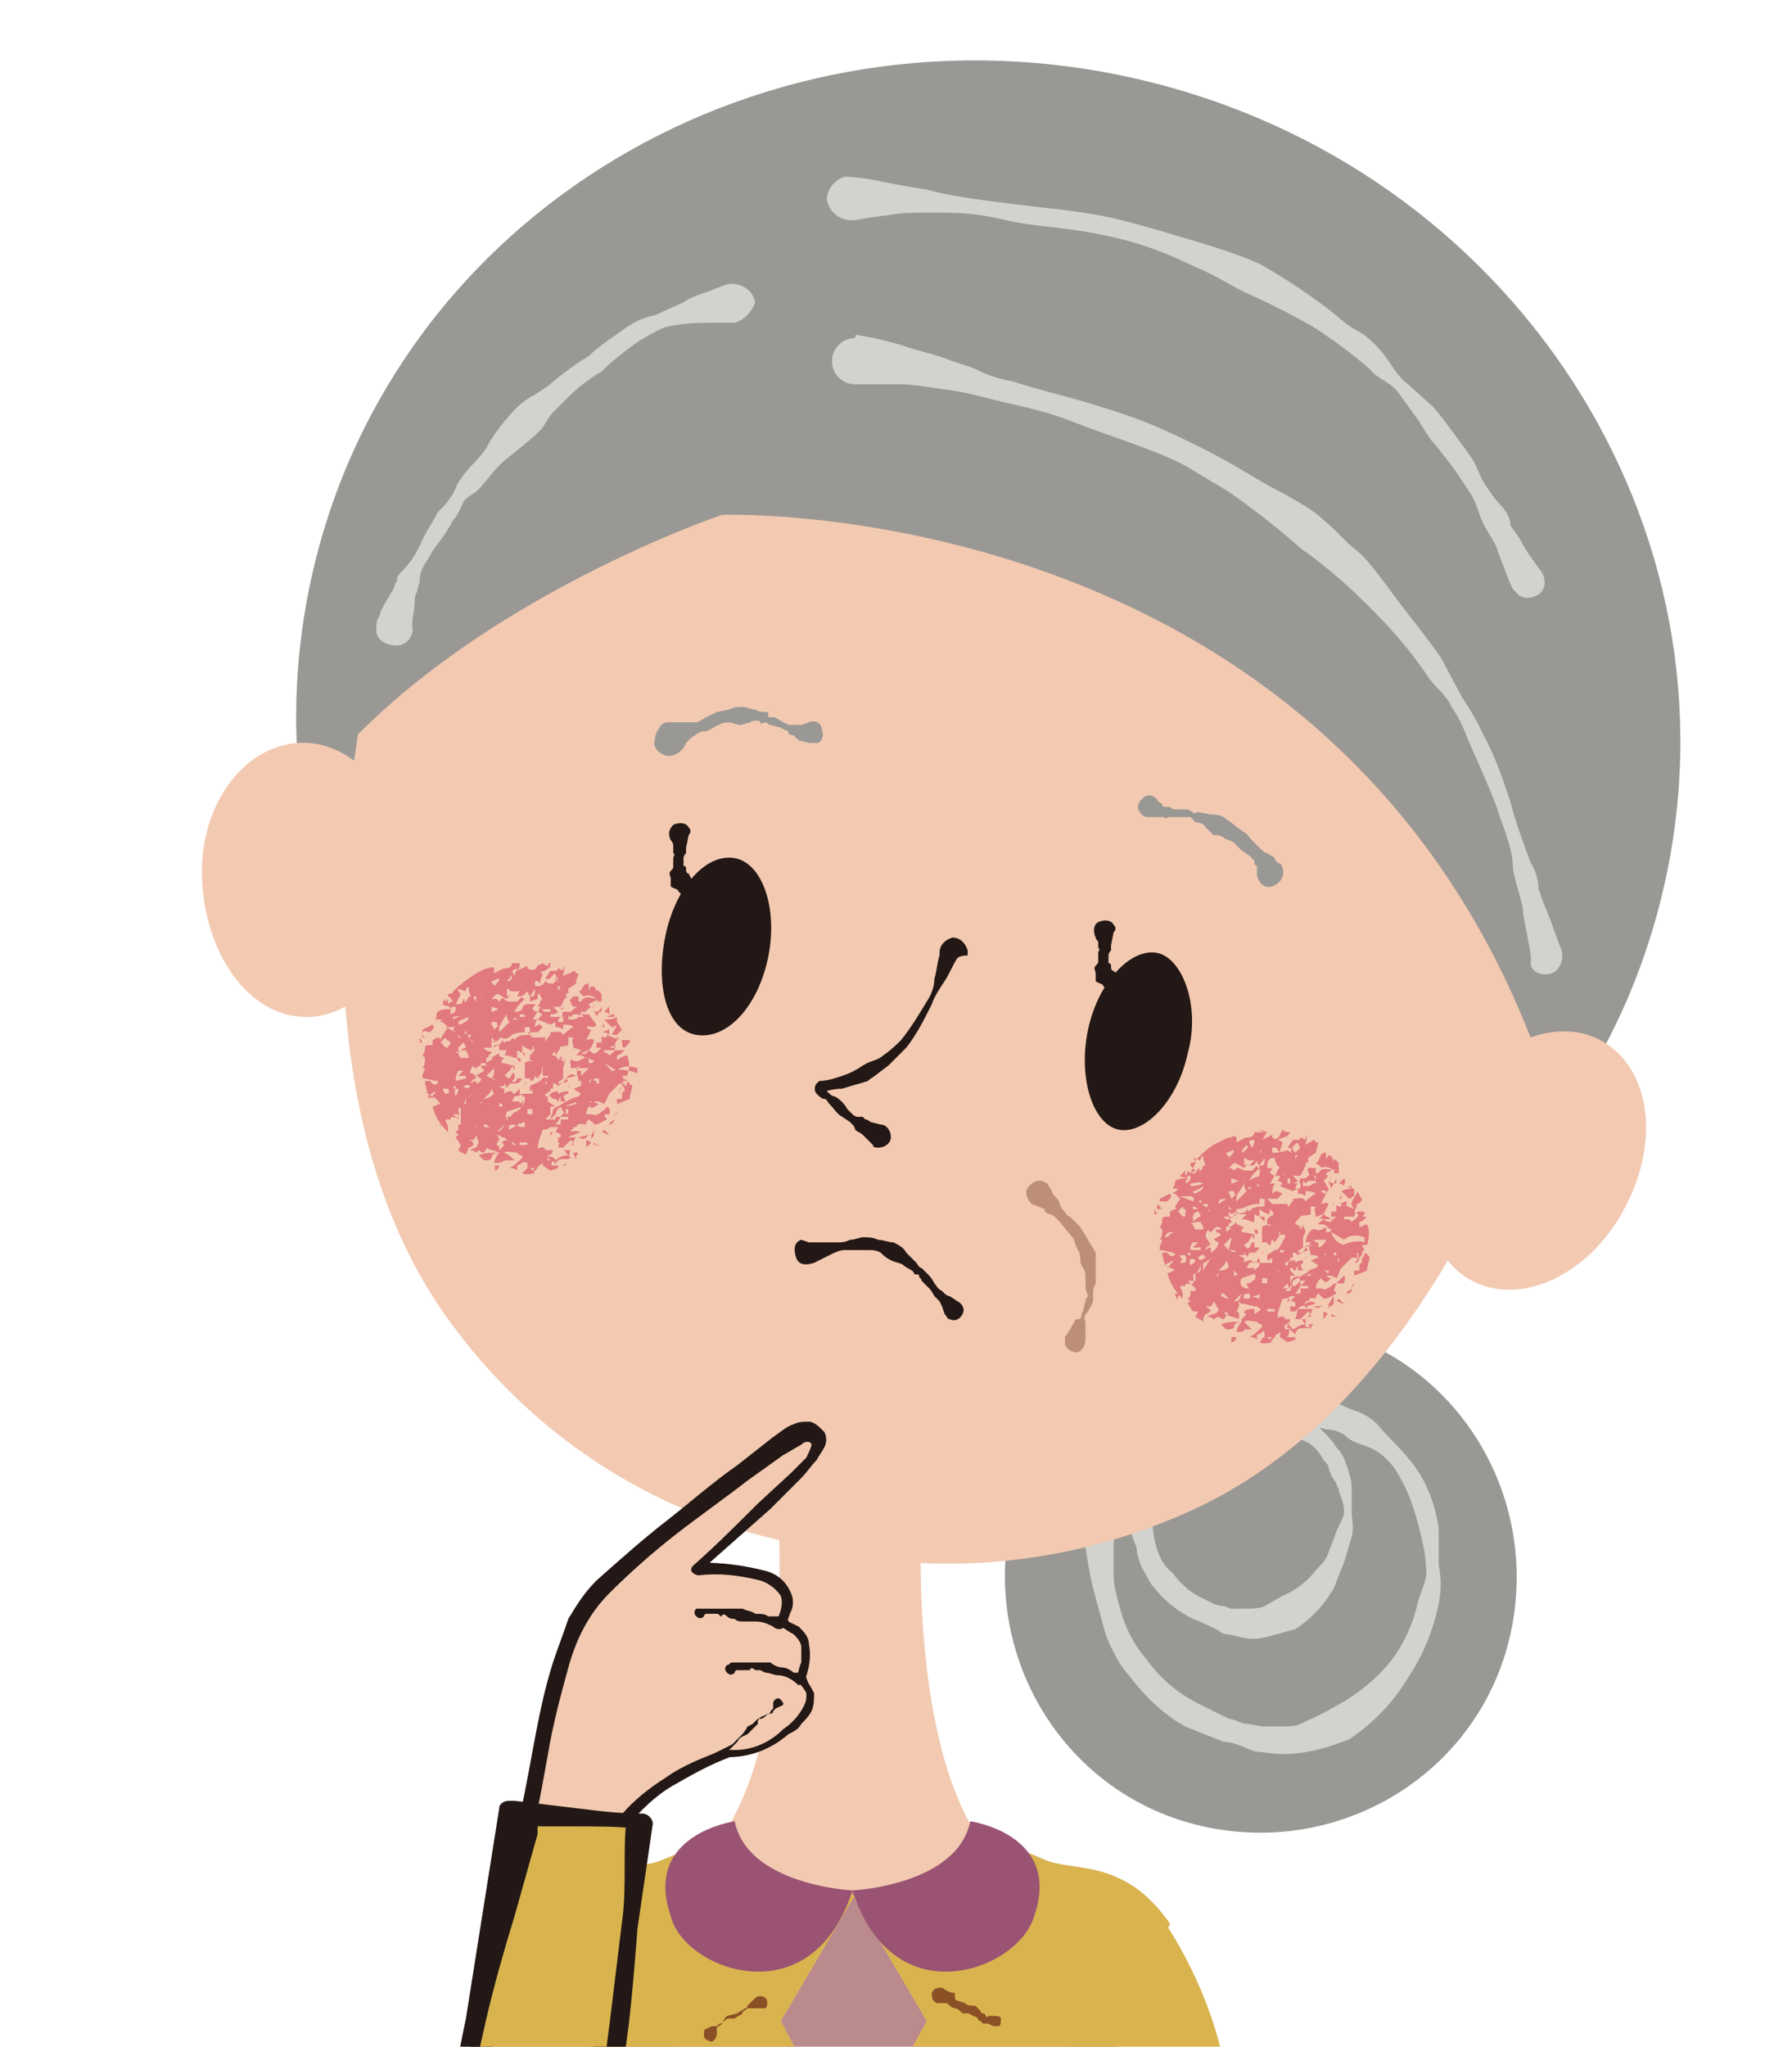
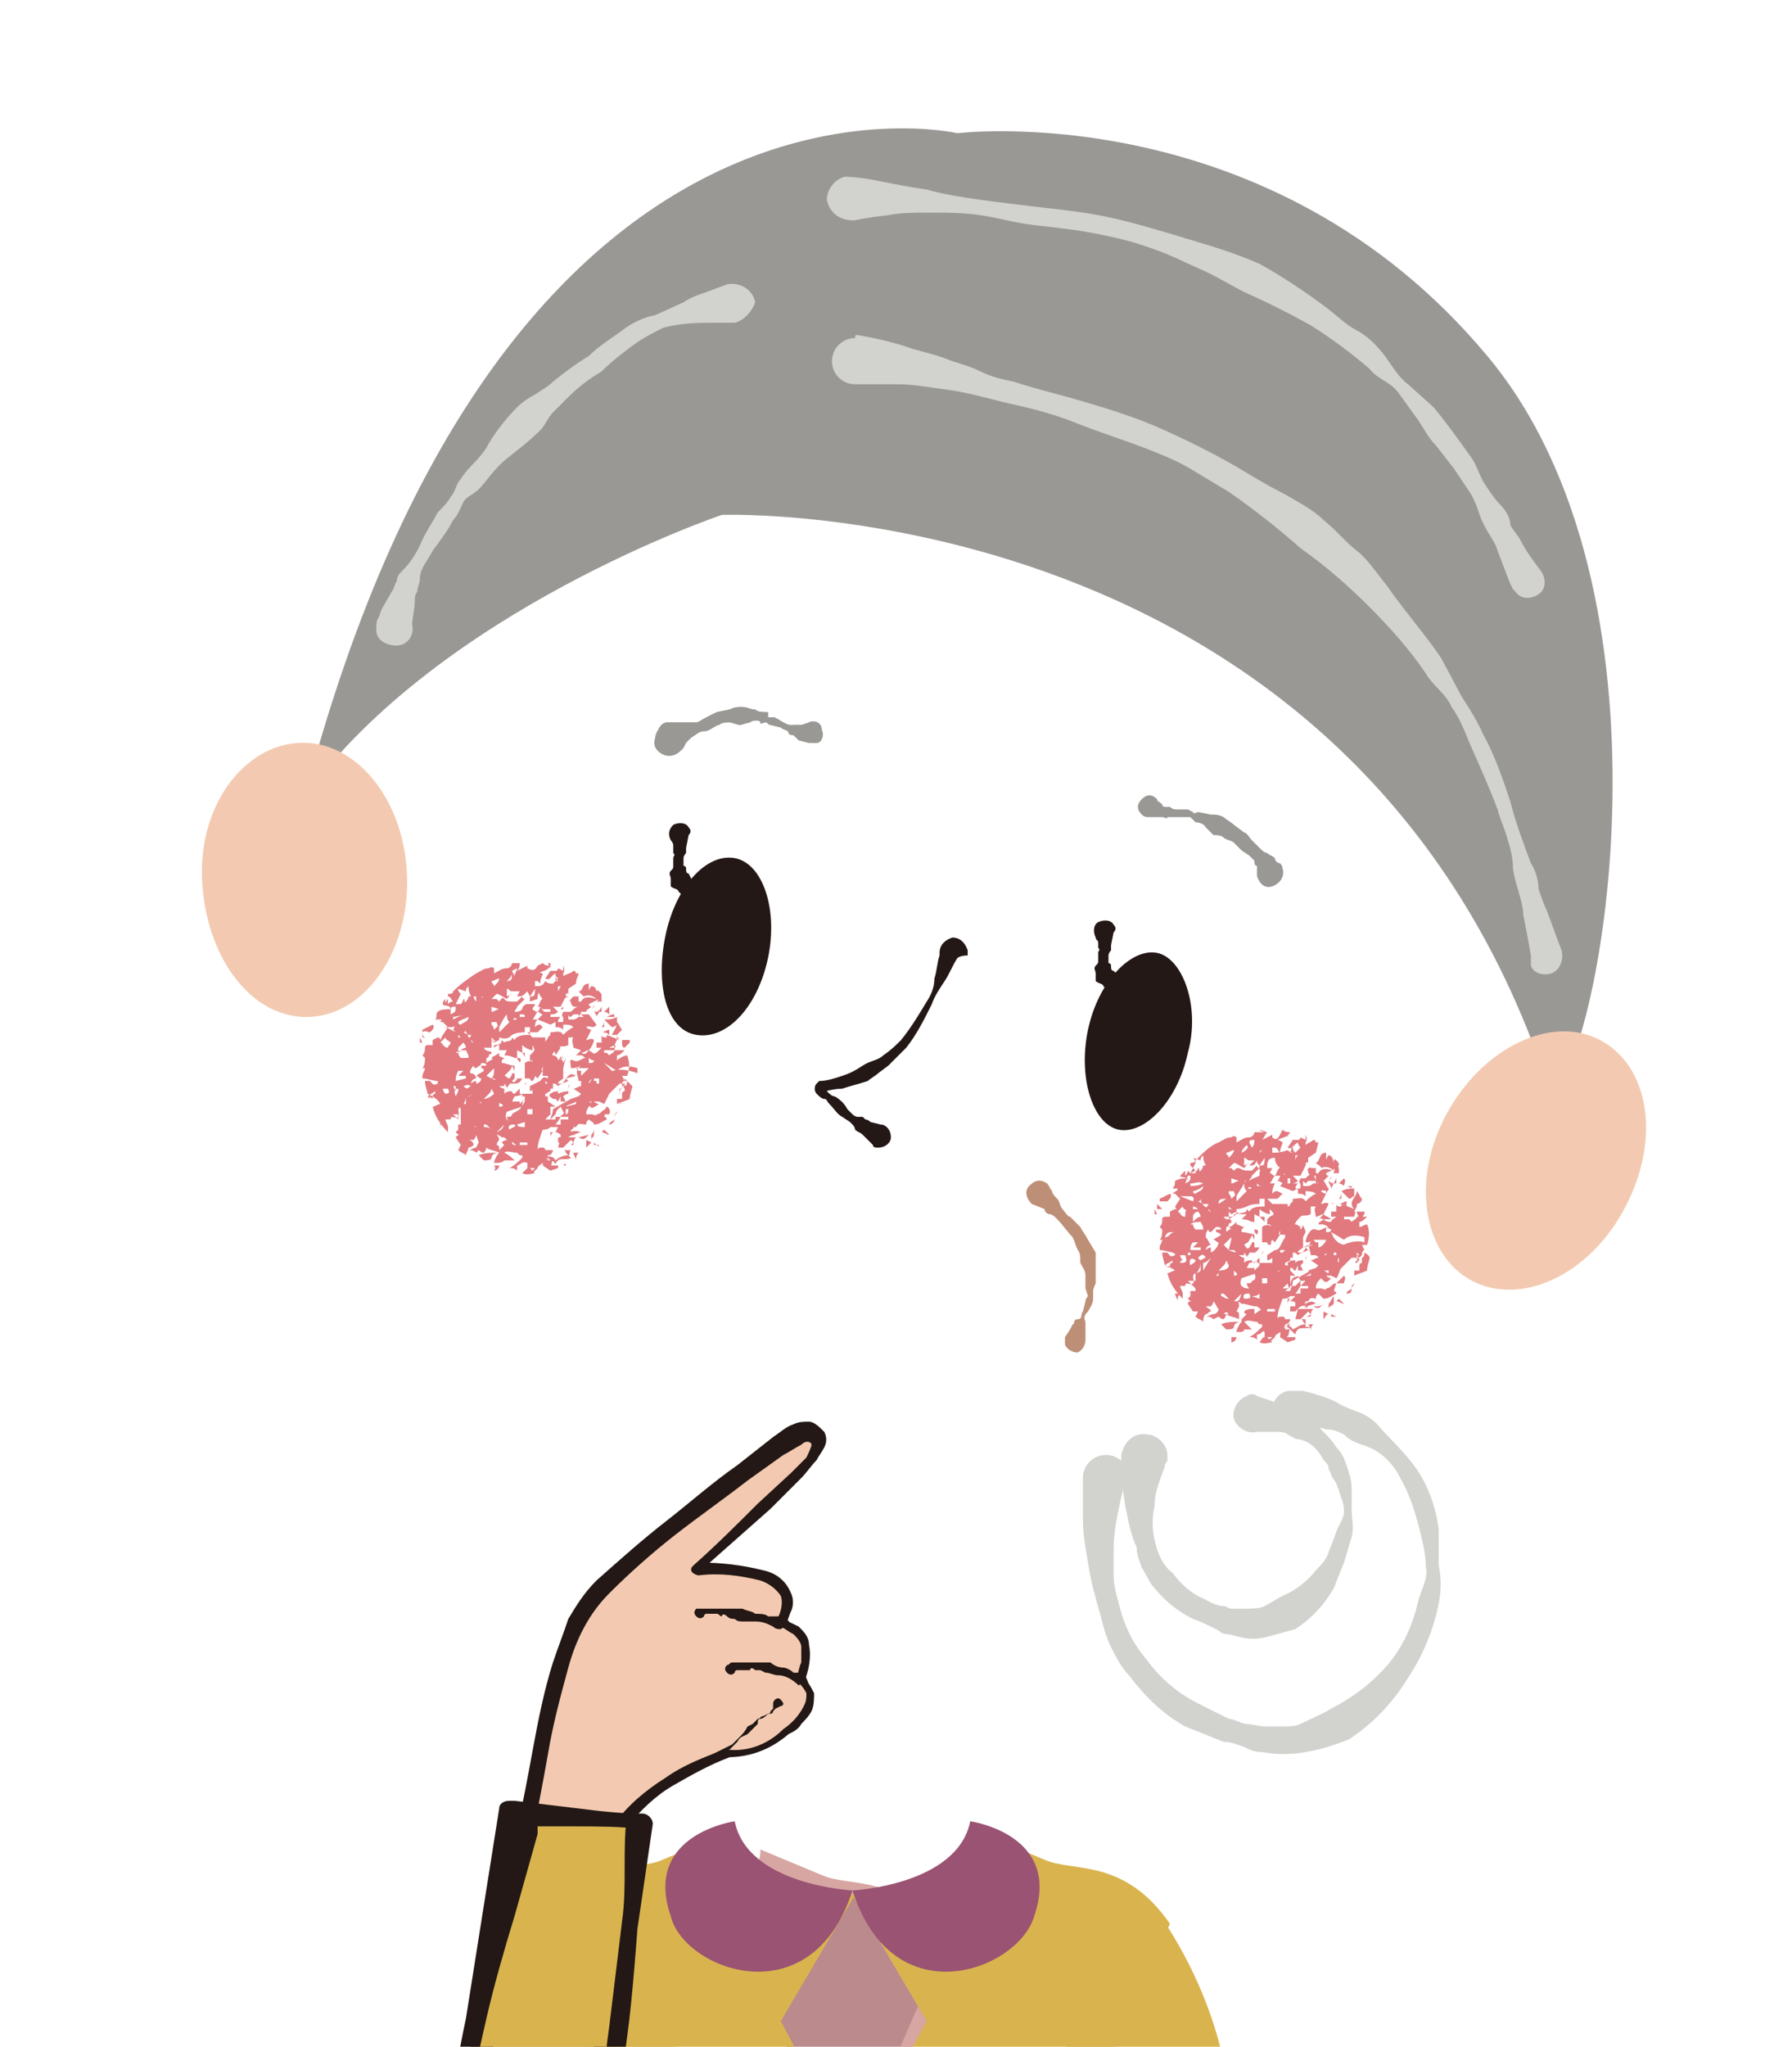
<svg xmlns="http://www.w3.org/2000/svg" xmlns:xlink="http://www.w3.org/1999/xlink" version="1.1" id="レイヤー_1" x="0px" y="0px" viewBox="0 0 70 79.9" style="enable-background:new 0 0 70 79.9;" xml:space="preserve">
  <style type="text/css">
	.st0{clip-path:url(#SVGID_2_);fill:#9A9895;}
	.st1{clip-path:url(#SVGID_2_);fill:#D2D3CE;}
	.st2{clip-path:url(#SVGID_2_);fill:#F3CAB1;}
	.st3{clip-path:url(#SVGID_2_);fill:#BB8A8C;}
	.st4{clip-path:url(#SVGID_2_);fill:#231815;}
	.st5{clip-path:url(#SVGID_2_);fill:#9C9F9C;}
	.st6{clip-path:url(#SVGID_2_);fill:#E1797F;}
	.st7{clip-path:url(#SVGID_2_);fill:#D7A6A2;}
	.st8{clip-path:url(#SVGID_2_);fill:#D9B44E;}
	.st9{clip-path:url(#SVGID_2_);fill:#BE8F77;}
	.st10{clip-path:url(#SVGID_2_);fill:#9A5373;}
	.st11{clip-path:url(#SVGID_2_);fill:#8B5026;}
</style>
  <title>consul_1</title>
  <g>
    <defs>
      <rect id="SVGID_1_" y="0" width="70" height="79.9" />
    </defs>
    <clipPath id="SVGID_2_">
      <use xlink:href="#SVGID_1_" style="overflow:visible;" />
    </clipPath>
-     <path class="st0" d="M59,63.8c-1.2,5.4-6.6,8.7-12,7.5s-8.7-6.6-7.5-12c1.2-5.4,6.6-8.7,12-7.5C56.9,53,60.2,58.4,59,63.8   C59,63.8,59,63.8,59,63.8z" />
    <path class="st1" d="M44,57.6c0,0.1-0.1,0.2-0.1,0.3c0,0.2-0.1,0.5-0.2,1c-0.1,0.5-0.2,1-0.2,1.6c0,0.3,0,0.7,0,1   c0,0.4,0.1,0.7,0.2,1.1c0.2,0.8,0.5,1.5,1.1,2.2c0.5,0.7,1.2,1.3,2,1.7c0.4,0.2,0.8,0.4,1.2,0.6c0.2,0,0.5,0.2,0.7,0.2   c0.2,0,0.5,0.1,0.7,0.1c0.2,0,0.4,0,0.7,0c0.2,0,0.5,0,0.7-0.1c0.4-0.2,0.9-0.4,1.2-0.6c0.8-0.4,1.6-1,2.2-1.7   c0.6-0.7,1-1.6,1.2-2.5c0.1-0.4,0.4-0.9,0.3-1.3c0-0.4-0.1-0.9-0.2-1.3c-0.2-0.8-0.4-1.5-0.8-2.2c-0.3-0.6-0.8-1.1-1.5-1.3   c-0.3-0.1-0.5-0.2-0.7-0.4c-0.2-0.1-0.4-0.2-0.7-0.2c-0.3-0.1-0.7-0.1-1-0.1h-0.3c-0.4,0-0.7-0.2-0.8-0.6c0-0.4,0.2-0.7,0.6-0.8   c0.1,0,0.1,0,0.2,0c0.1,0,0.1,0,0.2,0h0.2l0.4,0.1c0.3,0.1,0.7,0.2,1,0.4c0.2,0.1,0.4,0.2,0.7,0.3c0.3,0.1,0.6,0.3,0.8,0.5   c0.4,0.5,1,1,1.5,1.7c0.5,0.7,0.8,1.6,0.9,2.4c0,0.5,0,0.9,0,1.4c0.1,0.5,0.1,1,0,1.5c-0.2,1-0.6,2-1.2,2.9c-0.6,1-1.4,1.8-2.3,2.4   c-0.5,0.2-1.1,0.4-1.7,0.5c-0.6,0.1-1.1,0.1-1.7,0c-0.3,0-0.5-0.1-0.7-0.2c-0.3-0.1-0.5-0.2-0.8-0.2c-0.5-0.2-1-0.4-1.5-0.6   c-0.9-0.5-1.6-1.2-2.2-2c-0.3-0.3-0.5-0.7-0.7-1.1c-0.2-0.4-0.3-0.8-0.4-1.2c-0.2-0.7-0.4-1.4-0.5-2.1c-0.1-0.6-0.2-1.1-0.2-1.7   v-1.6c0-0.5,0.4-0.9,0.9-0.9c0.5,0,0.9,0.4,0.9,0.9C44.1,57.4,44,57.5,44,57.6L44,57.6z M45.6,57c0,0.1-0.1,0.1-0.1,0.2   c0,0.1-0.1,0.3-0.2,0.6s-0.2,0.6-0.2,1c-0.1,0.4-0.1,0.9,0,1.3c0.1,0.5,0.3,1,0.7,1.3c0.3,0.4,0.7,0.8,1.2,1   c0.2,0.1,0.5,0.3,0.8,0.3c0.1,0,0.2,0.1,0.3,0.1h0.5c0.3,0,0.6,0,0.8-0.1l0.7-0.4c0.5-0.2,1-0.6,1.3-1c0.2-0.2,0.4-0.4,0.5-0.7   c0.1-0.3,0.2-0.5,0.3-0.8s0.3-0.5,0.3-0.8c0-0.3-0.1-0.5-0.2-0.8c0-0.1-0.1-0.2-0.1-0.3L52,57.6c0-0.1-0.1-0.2-0.1-0.3   c0-0.1-0.1-0.2-0.2-0.3c-0.2-0.4-0.5-0.7-0.9-0.8c-0.2,0-0.3-0.1-0.5-0.2c-0.1-0.1-0.3-0.1-0.4-0.1c-0.3,0-0.5,0-0.8,0   c-0.4,0.1-0.8-0.2-0.9-0.5c-0.1-0.4,0.2-0.8,0.5-0.9c0.1-0.1,0.3-0.1,0.4,0l0.3,0.1l0.9,0.3c0.2,0,0.3,0.2,0.5,0.2   c0.2,0.1,0.4,0.2,0.5,0.3c0.2,0.4,0.6,0.6,0.9,1.1c0.2,0.2,0.3,0.4,0.4,0.7c0.1,0.3,0.2,0.6,0.2,0.9c0,0.3,0,0.6,0,0.9   c0,0.3,0.1,0.6,0,1c-0.1,0.3-0.2,0.7-0.3,1l-0.2,0.5c-0.1,0.2-0.1,0.3-0.2,0.5c-0.4,0.7-0.9,1.2-1.5,1.6c-0.4,0.1-0.7,0.2-1.1,0.3   c-0.4,0.1-0.7,0.1-1.1,0L48,63.8c-0.3,0-0.3-0.1-0.5-0.2s-0.6-0.3-0.9-0.4c-0.6-0.3-1.1-0.7-1.5-1.2c-0.2-0.2-0.3-0.5-0.5-0.8   c-0.1-0.3-0.2-0.5-0.2-0.8C44.2,60,44.1,59.5,44,59c-0.1-0.4-0.1-0.8-0.2-1.1c0-0.2,0-0.5,0-0.7v-0.4c0.1-0.5,0.5-0.9,1-0.8   c0.4,0,0.8,0.4,0.8,0.8C45.6,56.8,45.6,56.9,45.6,57z" />
-     <path class="st0" d="M65,34.6C61.8,48.7,47.3,57.4,32.8,54S9,36.5,12.2,22.4S29.9-0.3,44.5,3.1S68.2,20.6,65,34.6z" />
-     <path class="st2" d="M38.2,71.7C35.5,67.6,36,59.3,36,59.3l-2.8-1.6l-2.8,1.6c0,0,0.6,8.3-2.2,12.4c0,0-1.8,6.6,4.9,6.6   C33.2,78.3,38.2,71.7,38.2,71.7z M43.7,6.3c-22-5.1-28.2,14.2-29.5,21.1c-1.3,7.1-1.7,17.6,3.6,24.5c3.3,4.4,8.1,7.4,13.5,8.4   c5.3,1.4,10.9,0.8,15.8-1.6c7.8-3.9,12.1-13.5,14-20.5C62.9,31.4,65.7,11.4,43.7,6.3z" />
    <path class="st3" d="M33.2,84.2l-5.6-9.8l5.6-0.6 M33.2,84.2l5.6-9.8l-5.6-0.6" />
    <path class="st4" d="M37.4,37.4c-0.2,0.3-0.3,0.6-0.5,0.9c-0.2,0.3-0.4,0.6-0.5,0.9c-0.3,0.6-0.6,1.2-1,1.7l-0.7,0.7l-0.4,0.3   c-0.1,0.1-0.3,0.2-0.4,0.3c-0.3,0.1-0.7,0.2-1,0.3c-0.3,0-0.7,0.1-1,0.2l0.2-0.4c0.1,0.1,0.2,0.2,0.2,0.3c0.1,0.1,0.2,0.2,0.3,0.2   c0.2,0.1,0.4,0.3,0.5,0.5l0.2,0.2c0,0,0.1,0.1,0.2,0.1h0.2l0.1,0.1c0,0,0.1,0,0.2,0.1l0.4,0.1c0.2,0,0.4,0.2,0.4,0.5c0,0,0,0,0,0   c0,0.2-0.2,0.4-0.5,0.4c-0.1,0-0.2,0-0.2-0.1l-0.2-0.2l-0.2-0.2c-0.1-0.1-0.2-0.1-0.3-0.2c0,0,0-0.1-0.1-0.2l-0.1-0.1l-0.3-0.2   c-0.2-0.1-0.3-0.3-0.5-0.5c-0.1-0.1-0.1-0.2-0.2-0.2c-0.1,0-0.2-0.1-0.3-0.2c-0.1-0.1-0.1-0.3,0-0.4l0.1-0.1c0.3,0,0.6-0.1,0.9-0.2   c0.3-0.1,0.5-0.2,0.8-0.4s0.6-0.2,0.8-0.4c0.3-0.2,0.5-0.4,0.7-0.6c0.4-0.5,0.7-1,1-1.5c0.2-0.3,0.3-0.6,0.3-0.9   c0.1-0.3,0.1-0.6,0.2-0.9v-0.1c0-0.3,0.2-0.5,0.5-0.6c0.3,0,0.5,0.2,0.6,0.5c0,0.1,0,0.1,0,0.2C37.5,37.3,37.4,37.4,37.4,37.4z    M46.4,41.1c-0.4,1.9-1.7,3.2-2.7,3s-1.6-2-1.2-3.9s1.7-3.2,2.7-3S46.9,39.3,46.4,41.1z M43.8,39.6c0-0.1,0-0.1,0-0.2v-0.2   c0,0,0-0.2-0.1-0.2l-0.2-0.2l-0.2-0.1l-0.2-0.2c0-0.1-0.2-0.1-0.3-0.2c0-0.1,0-0.2,0-0.3c0-0.1-0.1-0.2,0-0.3s0.1-0.1,0.1-0.2v-0.1   c0-0.1,0-0.2,0-0.2c0-0.1,0.1-0.1,0-0.2v-0.1c0,0,0-0.1,0-0.1c0-0.1-0.1-0.1-0.1-0.2c-0.1-0.2-0.1-0.5,0.1-0.6   c0.2-0.1,0.5-0.1,0.6,0.1c0.1,0.1,0.1,0.2,0,0.3l-0.1,0.5c0,0,0,0.1,0,0.1v0.1c0,0-0.1,0.1-0.1,0.2v0.3c0,0,0.1,0,0.1,0.1   s0,0.2,0.1,0.2l0.2,0.2v0.2c0,0,0,0.2,0.1,0.2c0.1,0.1,0.2,0.2,0.3,0.3c0,0,0.1,0.1,0.1,0.1h0.1c0,0,0.1,0,0.1,0l0.4,0.1   c0.4,0.1,0.6,0.6,0.5,1c-0.1,0.3-0.5,0.5-0.8,0.5C44.1,40.2,43.9,39.9,43.8,39.6z M30,37.4c-0.4,1.9-1.6,3.2-2.8,3s-1.6-2-1.2-3.9   s1.6-3.2,2.7-3S30.4,35.5,30,37.4z M27.3,35.8c0-0.1,0-0.1,0-0.2v-0.2c0,0,0-0.2-0.1-0.2c0-0.1-0.1-0.2-0.3-0.1l-0.2-0.1l-0.2-0.2   c0-0.1-0.2-0.1-0.3-0.2c0-0.1,0-0.2,0-0.3c0-0.1-0.1-0.2,0-0.3s0.1-0.1,0.1-0.2v-0.1c0-0.1,0-0.2,0-0.2c0-0.1,0.1-0.1,0-0.2V33   c0-0.1-0.1-0.2-0.1-0.2c-0.1-0.2-0.1-0.4,0.1-0.6c0.2-0.1,0.5-0.1,0.6,0.1c0.1,0.1,0.1,0.2,0,0.3l-0.1,0.5c0,0,0,0.1,0,0.1v0.1   c0,0-0.1,0.1-0.1,0.2v0.3c0,0,0.1,0,0.1,0.1s0,0.2,0.1,0.2l0.1,0.2v0.2c0,0,0,0.2,0.1,0.2c0.1,0.1,0.2,0.2,0.3,0.3   c0,0.1,0.1,0.1,0.1,0.1h0.1c0,0,0.1,0,0.1,0l0.4,0.1c0.4,0.1,0.6,0.5,0.5,0.9c-0.1,0.4-0.5,0.6-0.9,0.5   C27.6,36.4,27.4,36.1,27.3,35.8z" />
    <path class="st5" d="M26.1,28.2c0.1,0,0.2,0,0.3,0c0.1,0,0.2,0,0.4,0c0.1,0,0.3,0,0.4,0c0.1,0,0.2-0.1,0.4-0.2l0.4-0.2l0.5-0.1   c0.2-0.1,0.3-0.1,0.5-0.1c0.2,0,0.3,0.1,0.5,0.1c0.1,0.1,0.3,0.1,0.5,0.1L30,28h0.2c0.1,0,0.2,0.1,0.4,0.2s0.2,0.1,0.4,0.1h0.3   c0.1,0,0.2,0,0.3-0.1c0.2-0.1,0.5,0,0.5,0.3c0,0,0,0,0,0c0.1,0.2,0,0.5-0.2,0.5c0,0,0,0,0,0c-0.1,0-0.2,0-0.3,0l-0.4-0.1L31,28.7   c0,0-0.2,0-0.2-0.1s-0.2-0.1-0.3-0.2l-0.4-0.1c-0.1,0-0.1-0.1-0.2-0.1c-0.1,0-0.2,0.1-0.2,0s-0.3-0.1-0.4,0c-0.1,0-0.3,0.1-0.4,0.1   c-0.1,0-0.3-0.1-0.4-0.1c-0.1,0-0.3,0-0.4,0c-0.1,0-0.2,0.1-0.4,0.2c-0.1,0.1-0.2,0.1-0.4,0.1c-0.1,0-0.2,0.1-0.3,0.2   c-0.1,0-0.1,0.1-0.2,0.1C26.7,29,26.7,29,26.7,29l-0.1,0.2c-0.2,0.2-0.6,0.3-0.8,0.1c-0.2-0.2-0.3-0.5-0.1-0.8c0,0,0,0,0,0   C25.8,28.3,25.9,28.2,26.1,28.2z" />
    <path class="st6" d="M24.2,42.7v-0.2c0.1,0,0.1,0,0.1-0.1c0-0.1,0-0.2,0.1-0.2l-0.1-0.2c0.1,0,0.1,0,0.2,0c0.1-0.3,0.1-0.5,0-0.8   c-0.1,0-0.3,0.1-0.4,0.2c0-0.1,0-0.2,0-0.2c0.1,0,0.2-0.1,0.3-0.2h-0.4c0,0.1-0.1,0.1-0.2,0.2l-0.1-0.1c0,0-0.1,0-0.1,0   c0,0,0-0.1,0-0.1h0.4c0-0.1,0.1-0.2,0-0.2l0.1-0.2v-0.2l0.2-0.2c-0.1-0.1-0.1-0.2-0.2-0.3c0,0.2-0.1,0.3-0.2,0.5H24h0.1   c0,0,0,0.1,0.1,0.2l-0.5-0.2v0.3c0,0,0-0.1,0-0.2c-0.1,0-0.2,0-0.2-0.1v0.3h-0.2c0,0.1,0,0.1,0,0.2h0.3h-0.1   c-0.1,0.1-0.1,0.1-0.2,0.2L23,41.2h0.3l-0.3-0.2c-0.1,0.1-0.1,0.2-0.3,0.1c0.1,0,0.2-0.1,0.3-0.1c0.1-0.1,0.2-0.3,0.2-0.4   c-0.1-0.1-0.2,0-0.3,0h-0.1h0.1l0.2-0.4c0,0-0.1,0-0.2-0.1c0.1-0.1,0.3,0.1,0.4-0.1L23,39.6h-0.3c0,0,0.1,0.1,0.1,0.1h-0.2   c0,0-0.1,0.1-0.2,0.1h-0.2v-0.2c0,0,0,0.1,0.1,0.1l0.1-0.1h0.3c0-0.1-0.1-0.2-0.1-0.3c-0.1,0-0.2,0.1-0.3,0.2H22c0,0-0.1,0.2,0,0.2   h0.1H22c0,0,0,0.1,0,0.2c-0.1,0-0.1,0-0.2,0c0-0.1,0-0.1,0.1-0.2h-0.4v-0.2h-0.2c-0.1,0-0.1-0.1-0.2-0.2c0,0,0,0.1-0.1,0.2   c0.1,0,0.1,0.1,0.2,0.1l-0.2,0.2l0.5,0.2l0.2-0.1v0.2c0.1,0,0.2,0,0.3,0.1V40c0.2,0,0.3,0,0.4,0.1c-0.2,0.1-0.3,0.2-0.4,0.3   c-0.1-0.2-0.3-0.1-0.5-0.1v0.1l-0.1,0.1c0,0.1-0.1,0.1-0.1,0.2v-0.2h-0.2c-0.1,0-0.2,0-0.3,0l-0.2-0.2h0.4l0.2-0.2L21.1,40   c-0.1,0-0.1,0-0.2,0.1c0-0.1,0-0.2,0.1-0.3h-0.2c0.1-0.1,0.1-0.2,0.2-0.3c-0.1,0-0.2-0.1-0.2-0.1c0-0.1,0.1-0.1,0.1-0.2h-0.3   c-0.1,0-0.2,0.1-0.2,0.2c0,0,0,0,0,0v0.1v-0.1c-0.1,0.1-0.2,0.1-0.3,0.1c0-0.1,0.1-0.1,0.1-0.2l0.3-0.3c0,0-0.1,0-0.1-0.1l-0.2,0.2   c-0.4,0-0.4,0-0.5-0.1s-0.1,0-0.2,0.1l-0.1-0.1h-0.2l0.2-0.2c0.1,0,0.2,0.1,0.4,0.2c0.1-0.1,0.1-0.2,0.2-0.2l-0.2,0.1v-0.3   c0.1,0,0.1,0.1,0.2,0.1h0.3l-0.1,0.2c0.2,0,0.2,0,0.4-0.2l0.1,0.2l0.2-0.3c0,0.1,0,0.3-0.1,0.3c0,0,0,0-0.1,0c0,0.1,0,0.1,0,0.2   l0.3-0.1c0-0.2,0-0.3,0.3-0.4h0.2H21c0,0.1,0.1,0.3,0.2,0.4c-0.1,0-0.1,0.2-0.2,0.3H21H21c0,0,0.1,0,0.1,0l0.1,0.1h0.3   c0,0.1,0,0.1,0,0.2c0.1,0,0.2,0,0.3-0.1l-0.2-0.2h0.3l0.2-0.4c0,0,0-0.2,0.1-0.1v-0.2l0.3-0.2c0-0.2,0.1-0.3,0.1-0.4h-0.1   c0,0,0-0.1-0.1-0.1c-0.1,0.1-0.2,0.1-0.4,0.2V38c0,0,0.1-0.1,0-0.3v0.2l-0.2-0.1c0,0,0,0.1-0.1,0.1c-0.1,0-0.1,0-0.2,0l-0.2,0.3   h-0.1h0.1c0.2,0.1,0.2-0.1,0.4-0.2c0,0.1,0,0.1,0.1,0.2l-0.2,0.2c-0.1,0-0.2,0-0.3-0.1c-0.1,0.2-0.2,0.2-0.4,0.2c0-0.1,0-0.1,0-0.2   c0,0,0.1,0,0.1,0c0,0,0.1,0.1,0.1,0.1c0-0.2,0.1-0.3,0.1-0.4C21.2,38,21.1,38,21,38c0.2-0.1,0.4-0.1,0.5-0.3c-0.1,0-0.2,0-0.3-0.1   L21,37.7c-0.1,0.2-0.2,0.2-0.4,0.1h-0.1h0.1v-0.1l-0.4,0.2c0.1-0.1,0.1-0.2,0.1-0.3H20c0,0.1-0.1,0.2-0.2,0.2   c-0.2,0-0.3,0.1-0.5,0.2h-0.1h0.1c0-0.1,0-0.1,0-0.2c0,0-0.1-0.1-0.2,0c-0.2,0-0.3,0.1-0.5,0.2c-0.3,0.2-0.6,0.4-0.9,0.7   c0,0.1-0.1,0.1-0.2,0.1c0,0,0,0.1,0,0.1h-0.1h0.1c0.1,0,0.1,0.1,0.2,0.2c-0.1,0-0.1,0-0.2,0.1L17.5,39c0,0-0.1,0.1-0.1,0.2V39   c-0.1,0.1-0.1,0.1-0.1,0.2c0,0.1,0.3,0,0.3,0.2v0.1v-0.1c-0.2,0-0.4,0-0.5,0.1s0,0.2-0.1,0.3c0,0,0.1,0,0.1,0h0.2l0.1-0.1h-0.1   l-0.1,0.2h0.1l0.2,0.2l-0.2,0.3l-0.1,0.2c0-0.1-0.1-0.1-0.1-0.1l-0.2,0.1c0,0,0,0.1,0,0.2h-0.2c0,0-0.1,0-0.1,0.1s0,0.2-0.1,0.3   l0.1,0.1c0,0.1,0,0.3-0.1,0.4c0,0,0.1,0,0.1,0c0,0.1-0.1,0.2-0.1,0.3c0,0,0,0.1,0,0.1c0.2,0,0.4,0.1,0.6,0.1v0.1   c-0.2,0.1-0.2,0-0.3-0.1c-0.1,0-0.2,0-0.2,0c0,0.2,0.1,0.4,0.1,0.5c0.2,0.1,0.4,0.2,0.5,0.4c-0.1,0-0.2,0.1-0.3,0.1   c0.1,0.4,0.3,0.7,0.6,1V44c0-0.1-0.1-0.2-0.1-0.3c0.1,0,0.1,0,0.2,0v0.1v-0.1c0-0.2,0.2,0,0.3-0.1s-0.1-0.3,0.1-0.4v0.7h-0.1   c0,0.1,0,0.1,0,0.2l-0.1,0.1c0.1,0.1,0.1,0.1,0.2,0.1c-0.1,0-0.1,0-0.2,0.1l0.2,0.3H18l-0.1,0.2c0.1,0.1,0.2,0.1,0.3,0.2   c0-0.1,0.1-0.2,0.1-0.3c0.1,0,0.2-0.1,0.2-0.1c0-0.1-0.1-0.2-0.2-0.2h0.2c0,0,0.1-0.1,0.1-0.2l0.1,0.3l-0.1,0.2   c-0.1,0-0.2,0.1-0.3,0.1c0.1,0,0.2,0,0.3,0.1l0.1-0.1c0,0,0.1,0.1,0.2,0.1c0,0,0.1-0.1,0.1-0.2c0.1,0.1,0.3,0.1,0.5,0.2v-0.2   c0,0,0-0.1-0.1-0.1c0-0.1,0.1-0.2,0.1-0.2c0,0,0-0.1-0.1-0.2c0.1,0,0.2,0.1,0.2,0.1c0,0,0.1,0,0.1,0l0.1,0.1c0,0,0.1,0,0.1,0   l0.4,0.3v-0.2h0.3v0.1h-0.4c0,0-0.1,0-0.1,0c0,0-0.1,0-0.1-0.1L20,44.7c0-0.1,0-0.1,0-0.2c-0.2,0-0.3,0-0.4,0.1l0.1,0.1   c0,0-0.1,0.1-0.2,0.2c0,0,0,0.1,0,0.1c-0.3,0-0.6,0-0.8,0.1c0.1,0.1,0.1,0.1,0.2,0.2c0.1,0,0.3,0,0.3-0.1s0.1-0.2,0.3-0.2   c-0.1,0.1-0.2,0.3-0.2,0.4c0.2,0,0.3,0,0.4-0.1v-0.1v0.1c0.1,0,0.2,0,0.4,0c-0.1-0.1-0.2-0.2-0.4-0.3c0.1-0.1,0.3,0,0.5,0l0.1,0.1   h0.1v0.1c-0.1,0.1-0.3,0.3-0.5,0.4c0.1,0,0.2,0,0.3,0.1c0-0.1,0-0.1,0-0.2c0.1,0,0.2-0.2,0.4-0.1h0.1h-0.1v0.2l-0.2,0.2   c0.2,0.1,0.4,0,0.5,0l-0.2-0.2H21c0-0.1,0.1-0.1,0.2-0.2c0,0.1,0.2,0,0.2,0.2c0.2,0,0.1-0.2,0.2-0.3h-0.3c0,0,0.1-0.1,0.1-0.2   c0.1,0,0.2-0.1,0.2-0.2c0,0,0,0,0,0h-0.3c0,0,0-0.1-0.1-0.1c-0.1,0-0.2,0-0.2,0.1c0-0.3,0.1-0.5,0.2-0.8c0.1,0,0.2,0,0.3-0.1   c0,0,0.1,0,0.1,0c0.1-0.1,0.2-0.2,0.3-0.4c0.1,0,0.2,0,0.3,0v0.1c-0.1,0-0.2,0-0.3,0c0,0.1,0,0.2,0,0.2h-0.3v0.1h0.2l-0.1,0.2   c0,0,0.1,0,0.2,0.1v0.1c0,0-0.1,0-0.1,0v0.2c0.1,0,0.2,0,0.2,0c0.1-0.1,0.2-0.3,0.5-0.3c-0.1,0-0.1-0.1-0.2-0.1v-0.2v0.1   c0,0,0.1,0,0.1-0.1c0,0,0.1,0,0.1,0v0.1v-0.1c0.1-0.2,0.2-0.1,0.4-0.1c0-0.1,0-0.1,0.1-0.2c0.1,0.1,0.2,0.1,0.2,0.2   c0.2,0,0.3-0.1,0.5-0.2c0,0,0-0.1-0.1-0.1l0.1-0.3c-0.2,0-0.2,0.2-0.4,0.2v-0.1v0.1c0,0.1-0.1,0-0.2,0c-0.1,0-0.1,0-0.2,0   c0-0.2,0.1-0.3,0.2-0.4h0.1H23c0.1,0.2,0.1,0.2,0.4,0c0,0-0.1,0-0.2-0.1c0.1,0,0.2,0,0.2,0l0.2,0.1l0.2-0.4l0.4-0.4h0.2v-0.2   l0.1,0.1c0,0-0.1,0-0.1,0c0,0.1-0.1,0.2,0,0.3v-0.2C24.1,42.7,24.2,42.7,24.2,42.7L24.2,42.7z M24,40.9h-0.2   C24,40.8,24,40.8,24,40.9z M21.2,39.9C21.2,39.8,21.2,39.8,21.2,39.9C21.2,39.8,21.2,39.9,21.2,39.9L21.2,39.9z M22,38.3L22,38.3   L22,38.3z M21.3,39.2L21.3,39.2L21.3,39.2L21.3,39.2z M21.8,38.7v-0.2h0.1L21.8,38.7L21.8,38.7z M21.7,38c0,0.1,0,0.2,0.1,0.3   c0,0-0.1,0-0.1,0C21.7,38.3,21.7,38.2,21.7,38z M21.6,38.9L21.6,38.9L21.6,38.9L21.6,38.9z M21.5,39.1L21.5,39.1L21.5,39.1z    M21.3,39.1L21.3,39.1L21.3,39.1z M21.2,38.5C21.2,38.5,21.2,38.5,21.2,38.5L21.2,38.5z M20.8,38v0.2V38z M21.1,37.6L21.1,37.6   L21.1,37.6L21.1,37.6z M20.5,38.2L20.5,38.2L20.5,38.2l-0.1,0.1L20.5,38.2L20.5,38.2z M20,38.6L20,38.6L20,38.6z M20.1,38.2   C20.1,38.2,20.1,38.1,20.1,38.2L20.1,38.2L20.1,38.2z M20.2,37.8c0,0.1-0.1,0.2-0.1,0.3L20,37.9L20.2,37.8L20.2,37.8z M19.8,38.3   c0.1-0.1,0.2-0.2,0.2-0.3C20,38.2,20,38.3,19.8,38.3L19.8,38.3z M19.9,37.8H20C20,37.8,19.9,37.8,19.9,37.8L19.9,37.8z M19.8,38.3   L19.8,38.3L19.8,38.3L19.8,38.3z M16.5,41.8L16.5,41.8L16.5,41.8z M16.6,42.5L16.6,42.5L16.6,42.5z M19.6,44.9L19.6,44.9L19.6,44.9   z M19.8,44.9C19.8,44.9,19.8,44.8,19.8,44.9C19.8,44.8,19.8,44.9,19.8,44.9L19.8,44.9z M20.4,45L20.4,45L20.4,45L20.4,45L20.4,45   L20.4,45z M20.7,45.3L20.7,45.3C20.8,45.3,20.8,45.3,20.7,45.3z M21.5,44.4v-0.2h0.1C21.6,44.2,21.5,44.3,21.5,44.4L21.5,44.4z    M21.5,44.6C21.5,44.5,21.5,44.5,21.5,44.6L21.5,44.6L21.5,44.6z M24.3,41.6C24.3,41.7,24.3,41.7,24.3,41.6L24.3,41.6z M24,41.2   L24,41.2C24,41.3,24.1,41.3,24,41.2L24,41.2z M23.8,41.3L23.8,41.3L23.8,41.3L23.8,41.3z M23.5,40.9C23.5,40.9,23.5,41,23.5,40.9   C23.5,41,23.6,40.9,23.5,40.9L23.5,40.9z M23.5,41.1C23.5,41.1,23.5,41.1,23.5,41.1C23.5,41.1,23.5,41.1,23.5,41.1L23.5,41.1z    M23.3,41.3L23.3,41.3L23.3,41.3L23.3,41.3z M23.2,41.4c0,0.1-0.1,0.1-0.2,0.1c0-0.1,0-0.1,0-0.2C23.1,41.4,23.2,41.4,23.2,41.4   L23.2,41.4z M23,41.7c-0.1,0.1-0.2,0.2-0.3,0.3v-0.2h-0.1c0,0-0.1-0.1-0.1-0.1C22.8,41.7,22.9,41.7,23,41.7L23,41.7z M22.7,42   L22.7,42C22.6,42.1,22.7,42.1,22.7,42L22.7,42z M22.5,42l-0.4,0.1C22.3,41.9,22.3,41.9,22.5,42L22.5,42z M22.5,40.2L22.5,40.2   C22.6,40.2,22.6,40.2,22.5,40.2z M22.4,40.3L22.4,40.3C22.5,40.3,22.4,40.3,22.4,40.3z M22.1,40.6C22.2,40.7,22.2,40.7,22.1,40.6   L22.1,40.6L22.1,40.6z M22.1,40.8L22.1,40.8L22.1,40.8z M21.2,40.6L21.2,40.6L21.2,40.6z M21,41.7L21,41.7L21,41.7z M21.1,41.3   L21.1,41.3L21.1,41.3L21.1,41.3z M20.8,41.8L20.8,41.8L20.8,41.8L20.8,41.8z M20.5,39.7h-0.2v-0.1C20.5,39.6,20.5,39.6,20.5,39.7   L20.5,39.7z M20.2,39.8c-0.1,0-0.2,0-0.2,0.1C20.1,39.7,20.1,39.7,20.2,39.8L20.2,39.8z M19.9,40.1C19.9,40.1,19.9,40.2,19.9,40.1   C19.9,40.2,19.9,40.1,19.9,40.1L19.9,40.1z M20,40.4c0.2-0.1,0.4-0.1,0.5-0.1v-0.2h0.2v0.3c-0.2,0-0.5,0-0.6,0.2   c0,0-0.1-0.1-0.1-0.1c0,0.2-0.2,0.1-0.3,0.2l-0.1-0.1c0,0.2-0.2,0.2-0.3,0.3h-0.1c0-0.1,0-0.2,0-0.3l0.1,0.1l0.2-0.1v-0.1   C19.8,40.6,19.9,40.5,20,40.4L20,40.4z M20.4,40.5L20.4,40.5C20.4,40.6,20.4,40.5,20.4,40.5z M19.9,41.2h-0.1H19.9L19.9,41.2   L19.9,41.2z M19.2,40.6c0,0,0-0.1,0-0.1c0.1,0.1,0.1,0.1,0.2,0.2L19.2,40.6L19.2,40.6z M19.5,40.4C19.6,40.4,19.6,40.4,19.5,40.4   L19.5,40.4L19.5,40.4z M19.8,39.5C19.8,39.5,19.8,39.5,19.8,39.5L19.8,39.5L19.8,39.5z M19.8,39.6c0,0.1,0,0.2,0.1,0.3   c-0.1,0.1-0.2,0.2-0.4,0.4V40l-0.2,0.2c0,0,0-0.1-0.1-0.2l-0.1,0.1h0.1v-0.2c0.1,0,0.2,0,0.2,0c0,0,0,0.1,0.1,0.2   C19.6,39.9,19.7,39.7,19.8,39.6L19.8,39.6z M19,40.6C19,40.6,19,40.6,19,40.6C19,40.6,19,40.6,19,40.6L19,40.6z M19.5,39.8   L19.5,39.8L19.5,39.8L19.5,39.8z M19.5,39.4c-0.1,0-0.2,0.1-0.3,0.1v-0.2L19.5,39.4z M19,40.1c-0.1,0-0.2,0.1-0.3,0.2   C18.8,40.2,18.9,40.1,19,40.1L19,40.1z M18.9,41L18.9,41C18.9,41,18.9,41,18.9,41L18.9,41z M18.7,40.8L18.7,40.8L18.7,40.8   L18.7,40.8L18.7,40.8L18.7,40.8z M18.7,40.8L18.7,40.8L18.7,40.8z M19,39.3L19,39.3C19,39.3,19,39.3,19,39.3z M19.3,38.8   C19.3,38.7,19.3,38.7,19.3,38.8C19.3,38.7,19.3,38.7,19.3,38.8L19.3,38.8z M19.4,38.6C19.4,38.6,19.4,38.5,19.4,38.6L19.4,38.6   L19.4,38.6z M19.6,38.2L19.6,38.2L19.6,38.2L19.6,38.2z M19.6,37.9L19.6,37.9L19.6,37.9z M19.4,38L19.4,38L19.4,38L19.4,38z    M19.5,38.2c0,0.1-0.1,0.2-0.2,0.3c0-0.1-0.1-0.1-0.1-0.2C19.3,38.3,19.4,38.2,19.5,38.2L19.5,38.2z M19,38.7L19,38.7   C19,38.7,19,38.7,19,38.7L19,38.7z M18.7,40.6C18.6,40.6,18.6,40.6,18.7,40.6L18.7,40.6L18.7,40.6z M17.8,42.2c0-0.1,0-0.2,0.1-0.4   h0.2L17.9,42h0.3v0.1L17.8,42.2L17.8,42.2z M18.4,42.4c-0.1,0-0.1,0.2-0.3,0C18.2,42.4,18.2,42.3,18.4,42.4L18.4,42.4z M17.7,41.1   L17.7,41.1L17.7,41.1z M17.5,41.8L17.5,41.8L17.5,41.8z M17.8,40.5L17.8,40.5L17.8,40.5z M18.1,40.3L18.1,40.3   C18.1,40.4,18.1,40.4,18.1,40.3L18.1,40.3z M18.1,40.5h-0.2v-0.1l0.1,0.1H18.1z M18.1,40.7c0,0,0.1,0.1,0.1,0.2   c-0.1,0-0.2,0.1-0.3,0.2v-0.2c0,0,0.1-0.1,0.1-0.1L18.1,40.7z M17.9,41.1c0,0-0.1,0-0.1,0c0.1-0.1,0.3-0.1,0.4-0.1l0.1,0.2   c0,0,0,0,0,0.1c-0.1,0-0.2,0-0.3,0c0,0-0.1-0.1-0.1-0.2L17.9,41.1z M18.6,40.4L18.6,40.4L18.6,40.4z M18.9,39.2h-0.1l0,0L18.9,39.2   z M18.8,38.9C18.9,38.9,18.9,39,18.8,38.9l-0.1,0L18.8,38.9z M18.7,39.2L18.7,39.2l-0.1,0L18.7,39.2z M18.6,38.9v0.2   c0,0-0.1-0.1-0.1-0.2L18.6,38.9z M18.3,40.4h0.1c0,0.1-0.1,0.1-0.1,0.2h0.1c0,0,0.1,0.1,0.1,0.1c0,0-0.1,0-0.1-0.1   C18.2,40.4,18.3,40.4,18.3,40.4l-0.2-0.1c0,0,0.1,0,0.1-0.1c0,0,0,0.1,0,0.1L18.3,40.4z M18.3,39.7c0,0.2-0.2,0.2-0.3,0.3   c0,0-0.1,0-0.1-0.1C18,39.8,18.1,39.8,18.3,39.7L18.3,39.7z M17.7,39.8c0,0,0-0.1,0-0.1c0.1,0,0.3-0.1,0.5,0   C18,39.6,17.9,39.7,17.7,39.8L17.7,39.8z M18.5,38.4C18.5,38.4,18.5,38.4,18.5,38.4L18.5,38.4L18.5,38.4z M17.9,38.6l0.3,0.1   c0-0.1,0-0.1,0.1-0.2c0,0.1,0,0.2,0.1,0.4h-0.1c0,0,0,0.1-0.1,0.2s0-0.1-0.1-0.1c0,0.1-0.1,0.2-0.1,0.2c-0.1,0-0.1,0-0.2,0l0.2-0.4   C17.9,38.7,17.9,38.7,17.9,38.6L17.9,38.6z M17.7,39.3c0,0,0.1,0,0.1,0c0,0.2,0,0.2-0.2,0.3C17.6,39.4,17.6,39.3,17.7,39.3   L17.7,39.3z M17.5,39.7C17.5,39.7,17.5,39.7,17.5,39.7C17.5,39.7,17.5,39.7,17.5,39.7L17.5,39.7z M16.7,41.7L16.7,41.7L16.7,41.7z    M16.8,41.7c0.1-0.2,0.1-0.2,0.4-0.2l-0.5,0L16.8,41.7z M17.1,42.3L17.1,42.3l0.2,0.1v-0.1c0,0-0.2-0.1-0.2-0.1L17.1,42.3z    M17.1,42.2V42V42.2L17.1,42.2z M17.3,41.5L17.3,41.5L17.3,41.5z M17.5,40.9c-0.2,0-0.2-0.2-0.3-0.2l0.2-0.2c0,0.1,0.1,0.1,0.2,0.2   c0,0.1-0.1,0.1-0.1,0.2L17.5,40.9z M16.8,42.9c0,0,0-0.1-0.1-0.1l0.3-0.2v0.1c0,0-0.1,0-0.1,0.1v0.1c0,0-0.1-0.1-0.2-0.1L16.8,42.9   z M17.8,40.3c-0.2-0.1-0.3-0.2-0.5-0.2h0.4c0-0.1,0.1,0,0,0.1L17.8,40.3z M17.2,43.4L17.2,43.4c0-0.1,0-0.1,0-0.2L17.2,43.4z    M17.3,42.9C17.3,42.8,17.3,42.8,17.3,42.9L17.3,42.9z M17.3,42.8c0,0,0-0.1,0.1-0.1c-0.1-0.1-0.1-0.2-0.1-0.2c0.1,0,0.1,0,0.2,0   c0.1,0.2,0,0.2-0.2,0.2L17.3,42.8z M17.7,42.5c0-0.1,0-0.1,0.1-0.1v0.2l-0.1-0.2L17.7,42.5z M17.9,42.6l-0.1,0.2   c-0.1-0.3,0-0.3,0.1-0.3L17.9,42.6z M17.9,43.7l-0.2-0.2c0.1,0,0.2,0,0.3,0c-0.1,0-0.1,0-0.1,0.1L17.9,43.7z M18,43.3L18,43.3   c0.1-0.2,0.2-0.3,0.2-0.5c0,0.1,0,0.2,0,0.3c-0.1,0-0.2,0-0.3,0L18,43.3z M18,44.9h-0.2h0.1H18z M18.3,43.1c0-0.1,0-0.2,0-0.2v-0.1   c0,0,0.2-0.1,0.3-0.2c-0.1,0.1-0.3,0.2-0.4,0.3L18.3,43.1z M18.6,42.4v-0.2c-0.1,0-0.2,0.1-0.2,0.1c0-0.1,0.1-0.2,0.2-0.2   c0-0.1-0.1-0.2-0.2-0.2s0-0.2,0.1-0.3c0,0,0,0.1,0.1,0.1c0.1-0.1,0.2-0.1,0.2-0.2c0.1,0,0.2,0,0.2,0.1c-0.1,0-0.2,0-0.2,0v0.1   c0,0,0.1,0,0.1,0.1c-0.1,0.1-0.2,0.1-0.3,0.2c0.1,0,0.1,0.1,0.2,0.1c0,0.1-0.1,0.2-0.2,0.2c-0.1,0-0.1,0-0.1,0L18.6,42.4z M19,41.6   L19,41.6C19,41.5,19,41.6,19,41.6L19,41.6z M18.9,42c0,0,0-0.1,0-0.2V42z M18.6,44C18.5,44,18.5,43.9,18.6,44l-0.1-0.2L18.6,44z    M18.7,43.4v-0.2c-0.1-0.1-0.1,0-0.1,0L18.7,43.4z M19,41.9L19,41.9L19,41.9z M18.5,44L18.5,44L18.5,44l0.1-0.1L18.5,44z    M19.2,42.1h0.1l0.2,0.2h0.1v-0.1C19.5,42.2,19.4,42.2,19.2,42.1L19.2,42.1L19.2,42.1L19,42c0.1-0.1,0.2-0.2,0.3-0.3   C19.3,41.9,19.3,42,19.2,42.1L19.2,42.1z M19.6,41.7C19.6,41.7,19.6,41.7,19.6,41.7L19.6,41.7L19.6,41.7z M18.6,43.7L18.6,43.7   l0.1,0.1L18.6,43.7z M18.7,43.1l0.1-0.1v0.1C18.8,43.1,18.8,43,18.7,43.1L18.7,43.1z M18.9,42.9l0.2-0.2c0,0,0.1-0.1,0.1-0.2   l0.1,0.2C19.3,42.7,19.1,42.9,18.9,42.9L18.9,42.9L18.9,42.9z M18.9,43.7L18.9,43.7L18.9,43.7z M18.9,44.6   C18.9,44.6,18.9,44.5,18.9,44.6L18.9,44.6L18.9,44.6z M18.9,44v-0.1H19c0.1,0.1,0.1,0.1,0.2,0.2C19.1,44,19,44,18.9,44z M19.4,43   L19.4,43L19.4,43z M19.2,44.6H19H19.2z M19.1,44.4v-0.2V44.4L19.1,44.4z M19.5,43.2c0-0.1,0-0.2,0-0.2c0,0.1,0.1,0.1,0.1,0.1   C19.7,43.2,19.6,43.2,19.5,43.2L19.5,43.2z M19.4,44.2c0.1-0.1,0.2-0.2,0.3-0.3C19.6,44.1,19.6,44.1,19.4,44.2L19.4,44.2z    M19.8,44.2C19.7,44.2,19.7,44.2,19.8,44.2C19.8,44.2,19.8,44.2,19.8,44.2L19.8,44.2z M19.8,43.7C19.7,43.7,19.7,43.7,19.8,43.7   L19.8,43.7c-0.1-0.1,0-0.3,0-0.3l0.6-0.2c0-0.1,0-0.2,0.1-0.3l-0.2,0.2V43H20l0.1-0.2c0,0,0.2,0,0.3-0.1v0.1h0.1V43   c0,0-0.1,0.2-0.2,0.3c-0.1,0.1-0.2,0.1-0.3,0.2l0.1,0.1v-0.1c0,0-0.1,0-0.1,0c0,0.1-0.1,0.1-0.2,0.1v-0.1v0.1c0,0,0,0.1,0.1,0.2   L19.8,43.7L19.8,43.7z M20.5,43.5L20.5,43.5L20.5,43.5L20.5,43.5z M19.9,44.1c-0.1-0.2,0.1-0.2,0.2-0.2C20.2,44,20,44,19.9,44.1   L19.9,44.1z M20.2,44.4H20H20.2z M20.2,43.9l0.3-0.1V44C20.4,44,20.2,44,20.2,43.9L20.2,43.9z M20.6,43.5v-0.2c0,0,0.1,0,0.2,0   c0,0,0,0.1,0,0.2c0,0,0,0,0,0C20.7,43.5,20.6,43.5,20.6,43.5L20.6,43.5z M20.8,42.9C20.8,42.9,20.9,42.9,20.8,42.9   C20.9,42.9,20.8,42.9,20.8,42.9L20.8,42.9z M20.8,43.9C20.8,43.9,20.8,43.9,20.8,43.9C20.8,43.9,20.8,43.9,20.8,43.9L20.8,43.9z    M21.1,42.2l-0.4,0.2v0.2c0,0,0.1,0,0.1-0.1v0.2h-0.5v-0.2l-0.2,0.2c0,0-0.1,0-0.1-0.1c-0.1,0-0.2,0-0.3,0.1v-0.2   c-0.1,0-0.2-0.1-0.2-0.1h0.2c0,0,0-0.1,0-0.1c0,0,0.1,0.1,0.1,0.2c0-0.1,0.1-0.1,0.1-0.2c0.1,0,0.2,0,0.3,0c-0.1,0-0.2-0.1-0.2-0.1   l0.1-0.1c0,0,0-0.1,0-0.2c0,0-0.1,0-0.1,0c0,0,0,0.1-0.1,0.2c-0.1,0-0.1-0.1-0.2-0.1c0.1-0.1,0.1-0.1,0.2-0.2c0,0,0.1-0.1,0.1-0.2   l0.1,0.2v-0.2c-0.2,0-0.3-0.1-0.5-0.1v-0.1c0,0,0.1-0.1,0.1-0.1c-0.1,0-0.2-0.1-0.3-0.1v0.2l-0.1-0.1c-0.1,0.1-0.2,0.1-0.3,0.2   v-0.2c0,0,0.1,0,0.1-0.1s0.1,0,0.1-0.1s-0.2,0-0.3-0.2h0.4c0,0,0-0.1,0-0.1c0.1,0,0.2,0,0.2-0.1V41c0.1,0,0.2,0,0.3,0l-0.1,0.2   c0.1,0,0.2,0,0.4,0.1c0,0,0.1,0,0.1,0V41l0.2,0.1c0,0,0.1,0.1,0.1,0.2v-0.2c0,0-0.1,0-0.1,0v-0.3c0.1,0.1,0.3,0.2,0.4,0.2v-0.2   c0.1,0.2,0.1,0.2,0,0.3l-0.1,0.1v0.2h0.1c0,0,0,0.1,0.1,0.1c-0.1-0.1-0.3-0.1-0.4,0c0,0.2,0,0.4,0,0.6h0.2c0,0,0,0.1,0.1,0.1   c0,0,0.1-0.1,0.1-0.2l0.1,0.1l0.2-0.3c-0.1,0,0-0.1,0-0.2V42h0.2v0.1C21.2,42,21.2,42.1,21.1,42.2L21.1,42.2z M19.7,42.3L19.7,42.3   L19.7,42.3L19.7,42.3z M20.7,41.8h-0.2H20.7z M21.4,42.3c-0.1,0-0.1,0-0.1-0.1L21.4,42.3L21.4,42.3L21.4,42.3z M21.2,43L21.2,43   L21.2,43z M21.7,43.7h-0.2l0.2-0.2V43.7L21.7,43.7z M21.9,43.6h-0.2c0-0.1,0-0.2,0.1-0.3l0.1-0.1l0.1,0.2   C22.1,43.5,21.9,43.5,21.9,43.6L21.9,43.6z M22.1,43.5v-0.2c0,0,0.1,0,0.1,0C22.2,43.4,22.2,43.5,22.1,43.5L22.1,43.5z M22.1,43.2   L22.1,43.2c0.1-0.1,0.3-0.1,0.4-0.2v0.1L22.1,43.2L22.1,43.2z M22.9,43c0.1,0,0.2,0,0.2,0v0.1C23.1,43,23,43,22.9,43z M23.1,42.7   L23.1,42.7l0.1-0.1L23.1,42.7z M23.2,42.5C23.2,42.4,23.2,42.4,23.2,42.5L23.2,42.5z M23.2,43.1C23.2,43.1,23.2,43,23.2,43.1   L23.2,43.1L23.2,43.1z M23.3,42.8C23.3,42.7,23.3,42.7,23.3,42.8L23.3,42.8L23.3,42.8z M23.5,42.5c0,0.1,0,0.1,0,0.2   C23.5,42.6,23.5,42.6,23.5,42.5L23.5,42.5z M24,42.5v-0.2V42.5z M23.6,42h-0.2v0.3h-0.1v-0.1c0,0-0.1,0-0.1,0V42   c-0.1,0.1-0.1,0.2-0.2,0.3c-0.1,0-0.2,0-0.3-0.1c0,0.1,0,0.1,0,0.2c-0.1,0-0.2,0.1-0.3,0.1l0.3,0.2l-0.1,0.1V43v-0.2l-0.3,0.1   l0.1,0.1v-0.1h-0.1l-0.7,0.4c0,0.2-0.1,0.3-0.1,0.4h-0.2c0.1-0.1,0.1-0.1,0.2-0.2c0-0.1,0-0.2,0-0.3h0.2L21.4,43c0-0.1,0-0.1,0-0.2   h-0.1v-0.1c0.1,0,0.1-0.1,0.2-0.1v-0.1h0.1v-0.2c0.1,0,0.1,0,0.2,0.1c0.1-0.1,0.2-0.1,0.4-0.2l-0.1-0.1c0,0.1-0.1,0.1-0.1,0.2h-0.2   c0-0.1,0.1-0.1,0.2-0.2v-0.4l0.1-0.4l-0.1,0.2c0-0.1-0.1-0.2-0.1-0.3c0,0,0,0.1-0.1,0.2c0-0.1-0.1-0.2-0.2-0.2s0.1-0.2,0.2-0.3   s0.2,0,0.4-0.1c0-0.1,0-0.2,0-0.3c0.1,0,0.2,0,0.2,0c-0.1,0.1,0,0.3,0,0.4l0.3,0.1c-0.1,0.1-0.1,0.1-0.2,0.2h0.2   c0.1,0,0.1,0.1,0.2,0.1c-0.2,0-0.3,0.2-0.5,0.1s-0.1,0.1-0.1,0.3c0.1,0,0.2,0,0.4-0.1c-0.3,0.2-0.1,0.4-0.1,0.6h0.1   c0,0,0.1,0.1,0.2,0.1h0.1c0-0.1,0.1-0.2,0.2-0.2c0.1,0,0.2,0,0.3,0c0.1-0.1,0.3-0.2,0.4-0.3c-0.1-0.1-0.2-0.2-0.3-0.3   c0.2,0.1,0.3,0.2,0.5,0.3c0.2-0.2,0.5-0.2,0.8-0.1c0,0,0,0.1,0,0.2C24.4,41.7,23.9,41.7,23.6,42z M24.5,42.2c0,0,0,0.2-0.1,0.2v0.2   c0,0-0.1,0-0.1,0.1v0.2h-0.2c0,0.1,0,0.1,0,0.2c0.2-0.1,0.3-0.1,0.5-0.2c0-0.2,0.1-0.4,0.1-0.5C24.7,42.4,24.5,42.2,24.5,42.2z    M19.3,45.7L19.3,45.7c0.1,0,0.2-0.1,0.2-0.2h-0.2C19.4,45.6,19.3,45.7,19.3,45.7z M16.4,40.5v0.2h0.1L16.4,40.5L16.4,40.5z    M21.5,37.8v-0.2h-0.1L21.5,37.8L21.5,37.8z M22.3,44.9H22c0,0,0.1,0,0.1,0.1l0.1,0.1c-0.2,0-0.4,0.1-0.5,0.2   c-0.1-0.2-0.2-0.1-0.4-0.2l0.2,0.2c0.1,0,0.2,0.1,0.2,0.2c0-0.1,0-0.1,0.1-0.2s0.4,0,0.5-0.1l-0.1-0.1C22.3,45.1,22.2,45,22.3,44.9   z M21.4,45.5c0-0.1,0-0.2,0-0.3c-0.1,0.1-0.2,0.2-0.2,0.3l0.3,0.2l0.3-0.1v-0.1H21.4z M23.5,43.5h0.3c0,0,0.1-0.2-0.1-0.3   L23.5,43.5C23.5,43.4,23.5,43.5,23.5,43.5z M22.2,44.2c0,0,0,0.1,0,0.1h0.1c0.2,0,0.3-0.1,0.4-0.1C22.4,44.1,22.3,44.2,22.2,44.2z    M23.1,44.3c0,0.1,0,0.1,0,0.2c0-0.1,0.1-0.1,0.1-0.2c0-0.1,0-0.2,0-0.3C23.2,44.1,23.2,44.2,23.1,44.3z M22.6,44.4   c0.2,0.1,0.2,0.1,0.4-0.1L22.6,44.4z M22.9,44.5c0,0.1,0,0.2,0,0.3c0.1-0.1,0.2-0.2,0.2-0.2L22.9,44.5z M20.7,45.8h0.1l0.2-0.2   c0,0-0.1,0-0.1,0C20.8,45.7,20.8,45.7,20.7,45.8z M24,43.7c-0.1,0.1-0.2,0.1-0.2,0.2C23.9,43.9,24,43.8,24,43.7z M23.5,44.2   c0.1,0,0.2,0.1,0.3,0.1c-0.1-0.1-0.2-0.2-0.2-0.2L23.5,44.2z M21.6,44.9L21.6,44.9L21.6,44.9L21.5,45v0.2   C21.5,45,21.6,45,21.6,44.9z M22.5,45.3c0-0.1,0-0.2,0.1-0.3h-0.2C22.4,45.1,22.5,45.2,22.5,45.3z M17.2,44.1c0-0.1,0-0.2,0.1-0.3   h-0.1C17.2,43.9,17.2,44,17.2,44.1z M23.2,44.6v0.1h0.2C23.4,44.8,23.3,44.7,23.2,44.6C23.2,44.7,23.2,44.6,23.2,44.6z M22.6,44.7   v-0.2V44.7z M24,43.5v0.1c0,0,0-0.1,0.1-0.2C24.1,43.5,24,43.5,24,43.5z M16.4,42.9L16.4,42.9L16.4,42.9z M17.1,44.2L17.1,44.2   L17.1,44.2z M22.1,45.5H22C22.1,45.4,22.1,45.4,22.1,45.5L22.1,45.5l0.1-0.1C22.2,45.4,22.1,45.5,22.1,45.5z M21.2,45.7h-0.2H21.2   L21.2,45.7L21.2,45.7z M20.5,45.8L20.5,45.8L20.5,45.8z M18.8,45.4L18.8,45.4L18.8,45.4z M21.1,44.2L21.1,44.2L21.1,44.2z    M22.8,44.8L22.8,44.8L22.8,44.8z M21.1,44.4L21.1,44.4L21.1,44.4z M23.1,44.9L23.1,44.9L23.1,44.9z M21,44.6L21,44.6L21,44.6z    M22.5,44.9L22.5,44.9C22.6,44.9,22.6,44.9,22.5,44.9z M21.8,44.8H22l0.3-0.3l0.1,0.1c0,0-0.1,0.1-0.1,0.1c0,0,0.1,0,0.1,0   c0-0.1,0-0.2,0.1-0.3h-0.6L21.8,44.8C21.9,44.8,21.8,44.8,21.8,44.8z M24.2,43.3L24.2,43.3L24.2,43.3z M23.5,43.6L23.5,43.6   L23.5,43.6z M23.6,42.9L23.6,42.9C23.6,42.9,23.6,42.9,23.6,42.9z M24.2,43.1L24.2,43.1C24.3,43,24.3,43.1,24.2,43.1z M23.6,39.8   c0,0.1,0,0.2-0.1,0.3h-0.1h0.1c0,0,0.1,0,0.1,0C23.6,40.1,23.6,39.9,23.6,39.8l0.3,0.3c0.1,0,0.2-0.1,0.2-0.1c0-0.1,0-0.2,0-0.3   C23.9,39.8,23.8,39.8,23.6,39.8z M23.3,39.5c0,0-0.1,0-0.1-0.1c0,0.1,0.1,0.2,0.1,0.3c0-0.1,0.1-0.1,0.1-0.2h0.1v0.1v-0.1   c0-0.1,0-0.1,0-0.2C23.4,39.5,23.3,39.5,23.3,39.5z M23.3,39.1h0.2c0-0.3,0-0.3-0.2-0.4v0.1C23.5,39,23.3,39.1,23.3,39.1z    M24.4,40.9l0.2-0.2v-0.1c-0.1,0-0.2,0-0.3,0C24.3,40.8,24.3,40.9,24.4,40.9z M21,38.2l0.2-0.2c0,0-0.1,0-0.2-0.1   C21,38,21,38.1,21,38.2z M22.3,39.1c0,0.1,0,0.1,0.1,0.2h0.2c0,0.1,0,0.2,0,0.4l0.1-0.2h0.2c0-0.1,0.1-0.1,0.2-0.2   c0,0-0.1,0-0.1-0.1l0.4-0.2v-0.1h0.1c0-0.1,0-0.1-0.1-0.2s-0.1,0-0.1,0.1c0-0.1,0-0.3-0.2-0.3c0,0-0.1,0.1-0.1,0.2v-0.3   c-0.3,0-0.2,0.3-0.4,0.3c0.1,0.1,0.1,0.1,0.2,0.2c0.2-0.1,0.4,0,0.5,0.1c-0.3-0.1-0.5-0.1-0.6,0.1c0,0-0.1,0-0.1,0v-0.2   c-0.1,0-0.1,0-0.2,0C22.3,39,22.2,39.1,22.3,39.1z M23.8,39.3l-0.2,0.2c0,0,0.1,0,0.2,0.1C23.8,39.5,23.8,39.4,23.8,39.3z    M23.8,40.2c-0.1,0-0.2,0.1-0.3,0.1c0.1,0,0.2,0,0.3,0.1V40.2z M24,39.7c0,0,0-0.1,0-0.1c-0.1,0-0.1,0-0.3,0.1   C23.9,39.7,23.9,39.7,24,39.7z M22.2,39.2H22H22.2z M21.9,39.4H22v-0.1L21.9,39.4C21.9,39.3,21.9,39.4,21.9,39.4z M23.1,40.3v-0.2   V40.3z M24.4,40.4v0.2V40.4z M22.2,38.9H22c0,0,0,0.1,0,0.1L22.2,38.9z M23.2,39.3v-0.1c0,0,0,0.1-0.1,0.2   C23.1,39.4,23.2,39.3,23.2,39.3z M23.1,39.8c-0.1,0-0.1,0-0.1,0.1V40C23,39.9,23.1,39.8,23.1,39.8z M22.8,39.5L22.8,39.5L22.8,39.5   z M22.3,38.8L22.3,38.8L22.3,38.8z M23.3,40.4h-0.2C23.1,40.4,23.2,40.4,23.3,40.4L23.3,40.4C23.3,40.3,23.3,40.4,23.3,40.4z    M16.8,40.3c0.1-0.1,0.2-0.2,0.1-0.3l-0.4,0.2v0.1C16.6,40.2,16.7,40.3,16.8,40.3z M20.8,37.6L20.8,37.6l-0.3-0.1L20.8,37.6z    M16.5,40.3c0,0.1,0,0.2,0,0.2h0.2C16.6,40.5,16.5,40.5,16.5,40.3z M19.4,37.7L19.4,37.7L19.4,37.7z M22.2,42.7v-0.1   c0,0-0.2,0-0.4,0.1v-0.1c0,0-0.2,0-0.3,0.1s0,0.1,0.1,0.2c0,0,0.1,0,0.1,0l0.1,0.1l0.1-0.2c0,0,0,0.1,0,0.2h0.2L22,42.8   C22,42.8,22.1,42.7,22.2,42.7z M21.6,41c0.1,0.1,0.1,0.1,0.1,0.2l0.2-0.3C21.8,40.8,21.7,40.9,21.6,41z M21.5,42.5   c-0.1,0-0.1,0-0.2,0v0.1L21.5,42.5L21.5,42.5z M22.2,42.4v0.1c0,0,0-0.1,0.1-0.2L22.2,42.4z M22,41.3v-0.1c0,0,0,0.1-0.1,0.2   C21.9,41.3,22,41.3,22,41.3z M22.5,42.8L22.5,42.8L22.5,42.8L22.5,42.8z M20,42.3c0.2,0,0.3,0,0.4-0.2c-0.1,0-0.1,0-0.2,0   C20.2,42.2,20,42.3,20,42.3z M19.2,41.3L19.2,41.3c0.1,0.1,0.2,0.1,0.3,0.1v-0.3C19.4,41.2,19.3,41.2,19.2,41.3z M20.2,41.3   c0,0.1,0.1,0.1,0.1,0.2C20.4,41.3,20.3,41.3,20.2,41.3z M20.5,42.3v0.1c0,0,0-0.1,0.1-0.2L20.5,42.3z M20.4,42h-0.1H20.4z    M20.4,42.5L20.4,42.5C20.5,42.5,20.5,42.5,20.4,42.5z M20.1,42.5L20.1,42.5L20.1,42.5z M20.3,42.5L20.3,42.5L20.3,42.5z    M19.8,42.6L19.8,42.6L19.8,42.6z M20,42L20,42C20.1,42,20,42,20,42z M19.8,39L19.8,39L19.8,39z M21.6,43L21.6,43L21.6,43z    M19.2,41.4L19.2,41.4L19.2,41.4C19.2,41.4,19.2,41.4,19.2,41.4z M19.2,42.2L19.2,42.2c0-0.1-0.1-0.1-0.1,0H19.2z M53,49.3v-0.2   c0.1,0,0.1,0,0.2-0.1c0,0,0-0.2,0.1-0.2l-0.1-0.2c0.1,0,0.1,0,0.2,0c0.1-0.3,0.1-0.6,0-0.8c-0.1,0-0.2,0.1-0.3,0.1   c0-0.1,0-0.2,0-0.2c0.1,0,0.2-0.1,0.3-0.2h-0.4c0,0.1-0.1,0.1-0.2,0.2l-0.1-0.1c-0.1,0-0.1,0-0.2,0c0,0,0-0.1,0-0.1h0.4   c0-0.1,0.1-0.2,0-0.2l0.1-0.2V47c0.1,0,0.2-0.1,0.2-0.2c-0.1-0.1-0.1-0.2-0.2-0.3c0,0.2-0.2,0.3-0.2,0.5h-0.1h0.1   c0,0,0,0.1,0.1,0.2L52.4,47v0.3c0-0.1,0-0.1,0-0.2c-0.1,0-0.2,0-0.2-0.1v0.3H52c0,0.1,0,0.1,0,0.2h0.3h-0.1   c-0.1,0.1-0.2,0.1-0.2,0.2c-0.1,0-0.2,0-0.3-0.1H52c-0.1-0.1-0.2-0.1-0.3-0.2c-0.1,0.1-0.1,0.2-0.3,0.1c0.1,0,0.2-0.1,0.3-0.1   l0.2-0.4c-0.1-0.1-0.2,0-0.3,0h-0.1h0.1l0.2-0.4c0,0-0.1,0-0.2-0.1c0.1-0.1,0.3,0.1,0.3-0.1c-0.1-0.1-0.1-0.2-0.2-0.3   c-0.1,0-0.2,0-0.3,0c0,0,0.1,0.1,0.1,0.1h-0.2c0,0-0.1,0.1-0.2,0.1h-0.2v-0.2l0.1,0.1l0.1-0.1h0.3c0-0.1-0.1-0.2-0.1-0.3   c-0.1,0-0.2,0.1-0.3,0.2h-0.2c0,0-0.1,0.2,0,0.2h0.1h-0.1c0,0.1,0,0.1,0,0.2h-0.2c0,0,0-0.1,0.1-0.2h-0.4v-0.2h-0.2L50,45.9   c0,0,0,0.1-0.1,0.2c0.1,0,0.2,0.1,0.2,0.1L50,46.3l0.5,0.2l0.2-0.1c0,0.1,0,0.1,0,0.2c0.1,0,0.2,0,0.3,0.1v-0.2c0,0,0.3,0,0.4,0.1   c-0.2,0.1-0.3,0.2-0.4,0.3c-0.1-0.2-0.3-0.1-0.5-0.1v0.1L50.4,47c0,0,0,0.1-0.1,0.1V47H50c-0.1,0-0.2,0-0.3,0l-0.2-0.2h0.4l0.2-0.2   l-0.2-0.1c-0.1,0-0.1,0-0.2,0.1c0-0.1,0-0.2,0.1-0.4h-0.2c0.1-0.1,0.1-0.2,0.2-0.3c-0.1,0-0.1-0.1-0.2-0.1l0.1-0.2h-0.3   c-0.1,0-0.2,0.1-0.2,0.2c0,0,0,0,0,0V46v-0.1C49,46,48.9,46,48.8,46.1c0-0.1,0.1-0.1,0.1-0.2l0.3-0.3c0,0-0.1,0-0.1-0.1l-0.2,0.2   c-0.3,0-0.3,0-0.5-0.1c-0.1,0-0.1,0-0.2,0.1c0,0-0.1-0.1-0.1-0.1H48l0.2-0.2c0.1,0,0.2,0.1,0.4,0.2c0.1-0.1,0.1-0.2,0.2-0.2   l-0.2,0.1v-0.3c0.1,0,0.1,0.1,0.2,0.1H49l-0.2,0.2c0.2,0,0.2,0,0.3-0.2c0,0.1,0,0.1,0.1,0.2l0.2-0.3c0,0.1,0,0.3-0.1,0.3   c0,0-0.1,0-0.1,0c0,0.1,0,0.1,0,0.2l0.3-0.1c0-0.2,0-0.4,0.3-0.4H50h-0.2c0,0.2,0.1,0.3,0.2,0.4c-0.1,0-0.1,0.2-0.2,0.3h-0.1h0.1   c0.1,0,0.1,0,0.2,0l0.1,0.1h0.3c0,0.1,0,0.1,0,0.2c0.1,0,0.2,0,0.3-0.1l-0.2-0.2h0.3l0.2-0.4c0,0,0-0.2,0.1-0.1v-0.2l0.3-0.2   l0.1-0.4h-0.1c0,0,0-0.1-0.1-0.1c-0.1,0.1-0.2,0.1-0.3,0.2v-0.1c0,0,0.1-0.1,0-0.3v0.2l-0.2-0.1c0,0,0,0.1-0.1,0.1   c-0.1,0-0.1,0-0.2,0l-0.2,0.3h-0.1h0.1c0.2,0.1,0.2-0.1,0.4-0.2c0,0,0,0.1,0.1,0.2l-0.2,0.2c-0.1,0-0.2,0-0.3-0.1   C50,45,49.9,45,49.7,45c0-0.1,0-0.1,0-0.2c0,0,0.1,0,0.1,0c0.1,0,0.1,0.1,0.2,0.2c0-0.2,0.1-0.3,0.1-0.4c0,0-0.1-0.1-0.2-0.1   c0.2-0.1,0.4-0.1,0.5-0.3c-0.1,0-0.2,0-0.3-0.1L50,44.3c-0.1,0.2-0.2,0.2-0.3,0.1h-0.1h0.1v-0.1c0,0-0.2,0.1-0.4,0.2   c0.1-0.1,0.1-0.2,0.2-0.3H49c0,0.1-0.1,0.2-0.2,0.2c-0.2,0-0.3,0.1-0.5,0.2h-0.1h0.1c0-0.1,0-0.1,0-0.2c0,0-0.1-0.1-0.2,0   c-0.2,0-0.3,0.1-0.5,0.2c-0.3,0.1-0.6,0.4-0.9,0.7c0,0.1-0.2,0.1-0.2,0.1c0,0,0,0.1,0,0.1h-0.1h0.1l0.2,0.2l-0.2,0.1l-0.1-0.1   c0,0,0,0.1-0.1,0.2v-0.2c-0.1,0.1-0.1,0.1-0.2,0.2c0,0.1,0.3,0,0.3,0.2v0.1V46c-0.2,0-0.3,0-0.5,0.1c0,0.1,0,0.2-0.1,0.3   c0,0,0.1,0,0.1,0h0.2h-0.1c0,0.1-0.1,0.1-0.2,0.2h0.1l0.2,0.2l-0.2,0.3L46,47.3c0-0.1-0.1-0.1-0.1-0.1l-0.2,0.1v0.2h-0.2   c0,0-0.1,0-0.1,0.1c0,0.1,0,0.2-0.1,0.3l0.1,0.1c0,0.1,0,0.3-0.1,0.4c0,0,0.1,0,0.1,0c0,0.1-0.1,0.2-0.1,0.3c0,0,0,0.1,0,0.1   c0.2,0,0.4,0.1,0.6,0.1v0.1c-0.2,0.1-0.2,0-0.3-0.1h-0.2c0,0.2,0.1,0.4,0.1,0.5c0.2,0.1,0.3,0.1,0.4,0.2c-0.1,0-0.2,0.1-0.3,0.1   c0.1,0.4,0.3,0.7,0.6,1v-0.2c0-0.1-0.1-0.2-0.1-0.3c0.1,0,0.1,0,0.2,0v0.1v-0.1c0-0.2,0.2,0,0.3-0.1s-0.1-0.3,0.1-0.4v0.7h-0.2   c0,0.1,0,0.1,0,0.2l-0.1,0.1c0.1,0.1,0.1,0.1,0.2,0.1c-0.1,0-0.2,0-0.2,0.1l0.2,0.3h0.2l-0.1,0.2c0.1,0.1,0.2,0.1,0.3,0.2   c0-0.1,0-0.2,0.1-0.3c0.1,0,0.1-0.1,0.2-0.1c0-0.1-0.1-0.1-0.2-0.2h0.2c0,0,0.1-0.1,0.1-0.2c0.1,0.1,0.1,0.2,0.2,0.3   c0,0.1-0.1,0.2-0.2,0.2c-0.1,0-0.2,0.1-0.3,0.1c0.1,0,0.2,0,0.3,0.1l0.2-0.1c0,0,0.1,0.1,0.2,0.1c0,0,0.1-0.1,0.1-0.2   c0.1,0.1,0.3,0.1,0.5,0.2v-0.2c0,0,0-0.1-0.1-0.1l0.1-0.2c0-0.1,0-0.2-0.1-0.2c0.1,0,0.2,0.1,0.2,0.1c0,0,0.1,0,0.1,0L49,51   c0,0,0.1,0,0.1,0l0.4,0.3v-0.2h0.3v0.1h-0.3c0,0-0.1,0-0.1,0c0,0-0.1,0-0.1-0.1L49,51.3c0-0.1,0-0.1,0-0.2c-0.2,0-0.3,0-0.4,0.1   c0,0,0,0.1,0.1,0.1l-0.2,0.2v0.1c-0.3,0-0.6,0-0.8,0.1l0.2,0.2c0.1,0,0.3,0,0.3-0.1s0.1-0.2,0.3-0.2c-0.1,0.1-0.2,0.3-0.2,0.4   c0.2,0,0.3,0,0.3-0.1v-0.1v0.1c0.1,0,0.2,0,0.3,0l-0.3-0.3c0.2-0.1,0.3,0,0.5,0l0.1,0.1h0.1v0.1c-0.1,0.1-0.3,0.3-0.5,0.4   c0.1,0,0.2,0,0.3,0.1c0-0.1,0-0.1,0-0.2c0.2,0,0.2-0.2,0.3-0.1h0.1h-0.1c0,0.1,0,0.1,0,0.2c-0.1,0-0.1,0.1-0.2,0.2   c0.2,0.1,0.4,0,0.5,0l-0.2-0.2h0.3c0-0.1,0.1-0.1,0.2-0.2c0,0.1,0.2,0,0.2,0.2c0.2,0,0.1-0.2,0.2-0.3h-0.3c0,0,0.1-0.1,0.1-0.2   c0.1,0,0.2-0.1,0.2-0.2c0,0,0,0,0,0h-0.2c0,0,0-0.1-0.1-0.1c-0.1,0-0.2,0-0.2,0.1c0-0.3,0.1-0.5,0.2-0.8c0.1,0,0.2,0,0.3-0.1   c0,0,0.1,0,0.1,0c0.1-0.1,0.2-0.2,0.3-0.4c0.1,0,0.2,0,0.3,0v0.1c-0.1,0-0.2,0-0.3,0c0,0.1,0,0.1,0,0.2h-0.4v0.1c0.1,0,0.1,0,0.2,0   c-0.1,0.1-0.1,0.1-0.2,0.2c0.1,0,0.2,0,0.2,0.1c0,0,0,0.1,0,0.1c-0.1,0-0.1,0-0.2,0v0.2c0.1,0,0.2,0,0.2,0c0.1-0.1,0.2-0.3,0.5-0.2   C51,51.1,51,51,50.9,51v-0.2v0.1c0,0,0.1,0,0.1-0.1h0.1v0.1v-0.1c0.1-0.2,0.2-0.1,0.3-0.1c0-0.1,0-0.1,0.1-0.2   c0.1,0.1,0.1,0.1,0.2,0.2c0.2,0,0.3-0.1,0.5-0.2c0,0,0-0.1-0.1-0.1l0.1-0.3c-0.2,0-0.2,0.2-0.4,0.2v-0.1v0.1c0,0.1-0.1,0-0.2,0   c-0.1,0-0.1,0-0.2,0c0-0.2,0.1-0.3,0.2-0.4h0.1h-0.1c0.2,0.2,0.2,0.2,0.4,0c0,0-0.1,0-0.2-0.1c0.1,0,0.2,0,0.2,0l0.2,0.1   c0.1-0.1,0.1-0.3,0.2-0.4l0.4-0.4h0.2v-0.2c0,0,0.1,0.1,0.1,0.1h-0.1C53.1,49.1,53,49.2,53,49.3c0.1-0.1,0.1-0.1,0.1-0.2   C52.9,49.3,52.9,49.3,53,49.3L53,49.3z M52.8,47.5h-0.2H52.8z M50,46.5C50,46.5,50,46.4,50,46.5L50,46.5L50,46.5z M50.8,45L50.8,45   C50.9,45,50.8,45,50.8,45z M50.1,45.8L50.1,45.8L50.1,45.8L50.1,45.8L50.1,45.8z M50.6,45.3v-0.2h0.1   C50.6,45.2,50.6,45.3,50.6,45.3L50.6,45.3z M50.5,44.7c0,0.2,0,0.2,0.1,0.3c-0.1,0-0.1,0-0.2,0L50.5,44.7L50.5,44.7z M50.3,45.6   L50.3,45.6C50.3,45.7,50.3,45.6,50.3,45.6L50.3,45.6z M50.3,45.8L50.3,45.8L50.3,45.8L50.3,45.8z M50.2,45.8L50.2,45.8   C50.2,45.9,50.1,45.9,50.2,45.8z M50,45.1C50,45.2,50,45.2,50,45.1L50,45.1z M49.6,44.7v0.2V44.7z M49.8,44.2L49.8,44.2L49.8,44.2z    M49.3,44.9L49.3,44.9L49.3,44.9L49.2,45C49.2,44.9,49.3,44.9,49.3,44.9z M48.7,45.3L48.7,45.3L48.7,45.3z M48.9,44.9L48.9,44.9   C48.9,44.8,48.9,44.8,48.9,44.9z M49,44.5c0,0.1,0,0.2-0.1,0.3l-0.1-0.2C48.8,44.5,48.9,44.5,49,44.5L49,44.5z M48.5,45   c0-0.1,0.1-0.2,0.2-0.3C48.8,44.8,48.7,44.9,48.5,45C48.6,45,48.6,45,48.5,45L48.5,45z M48.7,44.4L48.7,44.4L48.7,44.4z M48.5,44.9   L48.5,44.9C48.5,45,48.5,45,48.5,44.9z M45.2,48.6L45.2,48.6C45.2,48.5,45.2,48.5,45.2,48.6z M45.3,49.2L45.3,49.2L45.3,49.2z    M48.4,51.6L48.4,51.6L48.4,51.6z M48.6,51.6C48.6,51.5,48.6,51.5,48.6,51.6L48.6,51.6z M49.1,51.6L49.1,51.6L49.1,51.6l0.1-0.1   L49.1,51.6L49.1,51.6z M49.5,51.8L49.5,51.8C49.5,51.8,49.5,51.8,49.5,51.8z M50.3,50.9v-0.2h0.1C50.3,50.8,50.3,50.9,50.3,50.9   L50.3,50.9z M50.3,51.1L50.3,51.1C50.3,51.1,50.3,51.1,50.3,51.1L50.3,51.1z M53.1,48.2C53.1,48.3,53.1,48.3,53.1,48.2L53.1,48.2   L53.1,48.2z M52.9,47.8L52.9,47.8L52.9,47.8L52.9,47.8z M52.7,47.9C52.7,47.9,52.7,48,52.7,47.9L52.7,47.9z M52.3,47.5   C52.3,47.6,52.3,47.6,52.3,47.5C52.3,47.6,52.3,47.6,52.3,47.5L52.3,47.5z M52.3,47.7L52.3,47.7C52.3,47.7,52.3,47.7,52.3,47.7   L52.3,47.7z M52.1,47.9L52.1,47.9L52.1,47.9L52.1,47.9z M52,48c0,0.1-0.1,0.1-0.2,0.1c0-0.1,0-0.1,0-0.2L52,48z M51.8,48.4   c0,0.1-0.2,0.3-0.3,0.3v-0.2h-0.1c0,0-0.1-0.1-0.1-0.1C51.5,48.4,51.6,48.4,51.8,48.4z M51.5,48.6L51.5,48.6L51.5,48.6L51.5,48.6z    M51.3,48.6l-0.4,0.1C51.1,48.6,51.1,48.6,51.3,48.6z M51.3,46.8L51.3,46.8L51.3,46.8z M51.2,46.9L51.2,46.9L51.2,46.9z M50.9,47.2   L50.9,47.2L50.9,47.2L50.9,47.2z M50.8,47.4L50.8,47.4C50.9,47.4,50.8,47.4,50.8,47.4z M50,47.2L50,47.2L50,47.2z M49.8,48.3   L49.8,48.3C49.8,48.4,49.8,48.4,49.8,48.3z M49.8,47.9L49.8,47.9L49.8,47.9L49.8,47.9L49.8,47.9z M49.5,48.4L49.5,48.4L49.5,48.4   L49.5,48.4z M49.3,46.3h-0.2v-0.1C49.2,46.3,49.2,46.3,49.3,46.3L49.3,46.3z M48.9,46.4c-0.1,0-0.2,0-0.2,0.1   C48.8,46.3,48.8,46.3,48.9,46.4L48.9,46.4z M48.6,46.7L48.6,46.7L48.6,46.7L48.6,46.7z M48.7,47.1c0.2-0.1,0.4-0.1,0.5-0.1v-0.2   h0.2v0.3c-0.2,0-0.5,0-0.6,0.2c0,0-0.1-0.1-0.1-0.1c0,0.2-0.2,0.1-0.3,0.2l-0.1-0.1c0,0.2-0.2,0.2-0.3,0.3H48c0-0.1,0-0.2,0-0.3   l0.1,0.1l0.2-0.1v-0.1C48.5,47.2,48.7,47.1,48.7,47.1L48.7,47.1z M49.2,47.1L49.2,47.1L49.2,47.1z M48.6,47.8h-0.1H48.6L48.6,47.8   L48.6,47.8z M48,47.2c0,0,0-0.1,0-0.1c0.1,0.1,0.1,0.1,0.2,0.2C48.1,47.2,48.1,47.2,48,47.2z M48.3,47L48.3,47L48.3,47L48.3,47z    M48.6,46.1C48.7,46.1,48.7,46.2,48.6,46.1L48.6,46.1L48.6,46.1z M48.6,46.2c0,0.1,0,0.2,0.1,0.3c-0.1,0.1-0.2,0.2-0.4,0.4   c0-0.1,0-0.2,0-0.3l-0.2,0.2c0,0,0-0.1-0.1-0.2l-0.1,0.1H48v-0.2c0.1,0,0.2,0,0.2,0c0,0,0,0.1,0.1,0.2   C48.4,46.5,48.5,46.4,48.6,46.2z M47.8,47.2C47.8,47.3,47.8,47.3,47.8,47.2L47.8,47.2L47.8,47.2z M48.4,46.4L48.4,46.4L48.4,46.4   L48.4,46.4z M48.4,46.1c-0.1,0-0.2,0.1-0.3,0.1V46L48.4,46.1L48.4,46.1z M47.9,46.8L47.6,47C47.6,46.8,47.7,46.8,47.9,46.8   L47.9,46.8z M47.7,47.6L47.7,47.6C47.7,47.6,47.7,47.6,47.7,47.6z M47.6,47.4L47.6,47.4L47.6,47.4L47.6,47.4L47.6,47.4z M47.6,47.5   L47.6,47.5C47.6,47.5,47.6,47.5,47.6,47.5L47.6,47.5z M47.7,46L47.7,46L47.7,46z M48.1,45.4L48.1,45.4L48.1,45.4L48.1,45.4z    M48.2,45.3C48.2,45.2,48.2,45.2,48.2,45.3C48.2,45.2,48.2,45.2,48.2,45.3L48.2,45.3z M48.3,44.9L48.3,44.9L48.3,44.9L48.3,44.9z    M48.3,44.6L48.3,44.6C48.2,44.6,48.2,44.6,48.3,44.6L48.3,44.6z M48.1,44.7L48.1,44.7L48.1,44.7L48.1,44.7z M48.2,44.9   c0,0.1-0.1,0.2-0.2,0.3c0-0.1-0.1-0.1-0.1-0.2C48,45,48.1,44.9,48.2,44.9L48.2,44.9z M47.7,45.3C47.7,45.4,47.7,45.4,47.7,45.3   L47.7,45.3L47.7,45.3z M47.3,47.3C47.3,47.3,47.3,47.3,47.3,47.3L47.3,47.3L47.3,47.3z M46.5,48.8c0-0.1,0-0.2,0.1-0.3h0.2   l-0.2,0.2h0.3v0.1C46.8,48.8,46.6,48.8,46.5,48.8L46.5,48.8z M47.1,49.1c-0.1,0-0.2,0.2-0.3,0C46.9,49,47,48.9,47.1,49.1L47.1,49.1   z M46.4,47.8L46.4,47.8L46.4,47.8z M46.3,48.5L46.3,48.5L46.3,48.5L46.3,48.5L46.3,48.5z M46.5,47.2L46.5,47.2L46.5,47.2z M46.8,47   L46.8,47L46.8,47L46.8,47z M46.8,47.2h-0.2v-0.1C46.7,47.1,46.8,47.2,46.8,47.2L46.8,47.2z M46.8,47.3c0,0,0.1,0.1,0.1,0.2   c-0.1,0-0.2,0.1-0.3,0.2v-0.2C46.6,47.4,46.7,47.3,46.8,47.3L46.8,47.3z M46.6,47.8h-0.1c0.1-0.1,0.3-0.1,0.4-0.1l0.1,0.2   c0,0,0,0.1,0,0.1c-0.1,0-0.2,0-0.3,0C46.6,47.9,46.6,47.8,46.6,47.8L46.6,47.8z M47.3,47.1L47.3,47.1L47.3,47.1z M47.6,45.8h-0.2   C47.5,45.8,47.5,45.8,47.6,45.8L47.6,45.8z M47.5,45.6C47.5,45.6,47.5,45.6,47.5,45.6L47.5,45.6L47.5,45.6z M47.4,45.9L47.4,45.9   c0,0,0-0.1,0-0.1V45.9z M47.2,45.6v0.2c0-0.1,0-0.2,0-0.3V45.6z M47,47h0.2c0,0.1-0.1,0.1-0.1,0.2h0.1c0,0,0.1,0.1,0.1,0.1   c0,0-0.1,0-0.1-0.1C46.9,47,47,47,47,47l-0.2-0.1c0,0,0.1,0,0.1-0.1S46.9,47,47,47z M47,46.3c0,0.2-0.2,0.2-0.3,0.3   c0,0-0.1,0-0.1-0.1C46.7,46.5,46.9,46.4,47,46.3L47,46.3z M46.5,46.3c0,0,0-0.1,0-0.1c0.2,0,0.3-0.1,0.5,0   C46.8,46.3,46.6,46.3,46.5,46.3L46.5,46.3z M47.2,45C47.2,45,47.2,45.1,47.2,45L47.2,45z M46.6,45.2l0.3,0.1c0-0.1,0-0.1,0.1-0.2   c0,0.1,0,0.2,0.1,0.4H47c0,0,0,0.1-0.1,0.2s0-0.1-0.1-0.1c0,0.1-0.1,0.1-0.1,0.2c-0.1,0-0.1,0-0.2,0l0.2-0.4   C46.7,45.4,46.7,45.3,46.6,45.2L46.6,45.2z M46.4,45.9h0.1c0,0.2,0,0.2-0.2,0.3L46.4,45.9L46.4,45.9z M46.2,46.3   C46.2,46.4,46.2,46.4,46.2,46.3L46.2,46.3L46.2,46.3z M45.4,48.3L45.4,48.3L45.4,48.3L45.4,48.3z M45.5,48.3   c0.1-0.2,0.1-0.2,0.4-0.2C45.7,48.1,45.7,48.3,45.5,48.3L45.5,48.3z M45.8,48.9C45.8,48.9,45.8,48.9,45.8,48.9l0.2,0.1v-0.1H45.8   L45.8,48.9z M45.8,48.8L45.8,48.8L45.8,48.8z M46.1,48.1V48V48.1L46.1,48.1z M46.3,47.5c-0.2,0-0.2-0.2-0.3-0.2l0.2-0.2   c0,0.1,0.1,0.1,0.2,0.2C46.3,47.2,46.3,47.3,46.3,47.5L46.3,47.5z M45.6,49.5c0,0,0-0.1-0.1-0.1c0.1-0.1,0.2-0.1,0.3-0.2v0.1   c0,0-0.1,0-0.1,0.1v0.1C45.7,49.4,45.6,49.4,45.6,49.5L45.6,49.5z M46.6,46.9l-0.5-0.2h0.4C46.5,46.7,46.7,46.7,46.6,46.9   L46.6,46.9z M45.9,50C45.9,50,45.9,49.9,45.9,50L45.9,50L45.9,50z M46.1,49.4C46.1,49.3,46.1,49.3,46.1,49.4L46.1,49.4z M46.1,49.3   c0,0,0-0.1,0.1-0.1c-0.1-0.1-0.1-0.2-0.1-0.2c0.1,0,0.1,0,0.2,0C46.4,49.3,46.3,49.3,46.1,49.3L46.1,49.3z M46.4,49   c0-0.1,0-0.1,0.1-0.1V49C46.5,49,46.4,49,46.4,49L46.4,49z M46.7,49.2c0,0.1-0.1,0.1-0.2,0.2C46.4,49.1,46.6,49.1,46.7,49.2   L46.7,49.2z M46.7,50.3L46.4,50c0.1,0,0.2,0,0.3,0L46.7,50.3L46.7,50.3z M46.7,49.8L46.7,49.8c0.1-0.2,0.2-0.3,0.2-0.5   c0,0.1,0,0.2,0,0.3C46.8,49.7,46.7,49.7,46.7,49.8L46.7,49.8z M46.7,51.4L46.7,51.4L46.7,51.4z M47,49.6c0-0.1,0-0.2,0-0.2v-0.1   c0.1,0,0.2-0.1,0.3-0.2L47,49.6z M47.3,48.9c0,0,0-0.1,0-0.2c-0.1,0-0.2,0.1-0.2,0.1c0-0.1,0.1-0.2,0.2-0.2   c-0.1-0.1-0.1-0.2-0.2-0.3c0-0.1,0-0.2,0.1-0.3c0,0,0,0.1,0.1,0.1c0.1-0.1,0.1-0.1,0.2-0.2c0.1,0,0.2,0,0.2,0.1c-0.1,0-0.2,0-0.2,0   v0.1c0,0,0.1,0,0.2,0.1c-0.1,0.1-0.2,0.1-0.3,0.2c0.1,0,0.1,0.1,0.2,0.1C47.6,48.6,47.5,48.8,47.3,48.9   C47.4,48.9,47.3,48.9,47.3,48.9L47.3,48.9z M47.7,48.1V48C47.7,48,47.7,48.1,47.7,48.1L47.7,48.1z M47.6,48.5c0-0.1,0-0.1,0-0.2   V48.5z M47.2,50.5L47.2,50.5L47.2,50.5L47.2,50.5z M47.4,49.9v-0.2V49.9L47.4,49.9z M47.7,48.4L47.7,48.4L47.7,48.4z M47.3,50.7   L47.3,50.7L47.3,50.7L47.3,50.7C47.4,50.6,47.3,50.6,47.3,50.7L47.3,50.7z M48,48.8c0.1,0,0.1,0,0.2,0l0.2,0.2h0.1v-0.1   C48.3,48.9,48.2,48.9,48,48.8L48,48.8L48,48.8l-0.2-0.2c0.1-0.1,0.2-0.2,0.3-0.3C48.1,48.5,48,48.7,48,48.8z M48.4,48.4   C48.4,48.4,48.4,48.4,48.4,48.4L48.4,48.4z M47.4,50.4L47.4,50.4l0.1,0.1L47.4,50.4z M47.5,49.8l0.1-0.1v0.1L47.5,49.8L47.5,49.8z    M47.6,49.6l0.2-0.2c0,0,0.1-0.1,0.1-0.2l0.1,0.2C48,49.5,47.9,49.6,47.6,49.6C47.8,49.6,47.7,49.6,47.6,49.6L47.6,49.6z    M47.6,50.4L47.6,50.4L47.6,50.4z M47.5,51.3L47.5,51.3L47.5,51.3L47.5,51.3z M47.7,50.6v-0.1h0.1c0.1,0.1,0.1,0.1,0.2,0.2   C47.8,50.7,47.8,50.6,47.7,50.6L47.7,50.6z M48.1,49.7L48.1,49.7L48.1,49.7z M48,51.3h-0.2C47.9,51.2,47.9,51.2,48,51.3z M47.8,51   v-0.1V51L47.8,51L47.8,51z M48.2,49.8c0-0.1,0-0.2,0-0.2l0.1,0.1C48.3,49.7,48.4,49.8,48.2,49.8L48.2,49.8z M48.4,49.6L48.4,49.6   L48.4,49.6z M48.2,50.8c0.1-0.1,0.2-0.2,0.3-0.3C48.4,50.8,48.4,50.8,48.2,50.8L48.2,50.8z M48.5,50.8L48.5,50.8L48.5,50.8   L48.5,50.8z M48.5,50.2C48.4,50.2,48.4,50.2,48.5,50.2L48.5,50.2c-0.1-0.1,0-0.3,0-0.3l0.6-0.2c0-0.1,0-0.2,0.1-0.3l-0.2,0.2v-0.1   h-0.3l0.1-0.2c0,0,0.2,0,0.3-0.1v0.1h0.1v0.1l-0.2,0.3C49.1,49.9,49,50,48.9,50l0.1,0.1V50c0,0-0.1,0-0.1,0c0,0.1-0.1,0.1-0.2,0.1   V50v0.1c0,0,0,0.1,0.1,0.2C48.7,50.3,48.6,50.3,48.5,50.2L48.5,50.2z M49.2,50.1L49.2,50.1C49.2,50.1,49.2,50.1,49.2,50.1   L49.2,50.1z M48.6,50.7c-0.1-0.2,0.1-0.2,0.2-0.2C48.9,50.7,48.8,50.7,48.6,50.7L48.6,50.7z M48.9,51h-0.2H48.9z M48.9,50.6   c0.1,0,0.2,0,0.3-0.1v0.2L48.9,50.6z M49.3,50.1v-0.2c0.1,0,0.1,0,0.2,0v0.2C49.4,50.1,49.4,50.1,49.3,50.1L49.3,50.1z M49.5,49.5   C49.5,49.5,49.5,49.5,49.5,49.5L49.5,49.5L49.5,49.5z M49.5,50.6C49.5,50.5,49.5,50.5,49.5,50.6L49.5,50.6L49.5,50.6z M49.8,48.8   l-0.3,0.2v0.2c0,0,0.1,0,0.2-0.1v0.2h-0.5v-0.2l-0.2,0.2c0,0-0.1,0-0.1-0.1c-0.1,0-0.2,0-0.3,0.1v-0.2c-0.1,0-0.2-0.1-0.2-0.1h0.2   c0,0,0,0,0-0.1c0,0,0.1,0.1,0.1,0.2c0-0.1,0.1-0.1,0.1-0.2c0.1,0,0.2,0,0.3,0c-0.1,0-0.1-0.1-0.2-0.1l0.1-0.1c0-0.1,0-0.1,0-0.2   c0,0-0.1,0-0.1,0c0,0,0,0.1-0.1,0.2s-0.1,0-0.2-0.1c0.1-0.1,0.2-0.1,0.2-0.2c0,0,0.1-0.1,0.1-0.2l0.1,0.2v-0.2c0,0-0.3-0.1-0.5-0.1   v-0.1c0,0,0.1-0.1,0.1-0.1c-0.1,0-0.2-0.1-0.3-0.1v0.2l-0.1-0.1c0,0-0.2,0.1-0.3,0.2v-0.2c0,0,0.1,0,0.1-0.1s0.1,0,0.1-0.1   c0-0.2-0.2,0-0.3-0.2h0.4c0,0,0-0.1,0-0.1c0.1,0,0.2,0,0.2-0.1v0.1c0.1,0,0.2,0,0.3,0c-0.1,0.1-0.1,0.1-0.2,0.2   c0.1,0,0.2,0,0.4,0.1c0,0,0.1,0,0.1,0v-0.3l0.2,0.1l0.2,0.2c0-0.1,0-0.1,0-0.2c0,0-0.1,0-0.2,0v-0.3c0.1,0.1,0.3,0.2,0.4,0.2v-0.2   c0.2,0.2,0.2,0.2,0,0.3l-0.1,0.1v0.2h0.1c0,0,0.1,0.1,0.1,0.1c-0.1-0.1-0.3-0.1-0.4,0c0,0.2,0,0.4,0,0.6h0.2c0,0,0,0.1,0.1,0.1   s0-0.1,0.1-0.2l0.1,0.1l0.2-0.3c-0.1,0,0-0.1,0-0.2v0.2h0.2v0.1C50,48.6,50,48.8,49.8,48.8L49.8,48.8z M48.4,48.9L48.4,48.9   L48.4,48.9L48.4,48.9z M49.4,48.4h-0.2C49.3,48.4,49.4,48.4,49.4,48.4L49.4,48.4z M50.1,48.9c-0.1,0-0.1,0-0.1-0.1h0.2L50.1,48.9   L50.1,48.9z M49.9,49.6L49.9,49.6C50,49.6,50,49.7,49.9,49.6z M50.3,50.3h-0.2l0.2-0.2C50.3,50.2,50.4,50.3,50.3,50.3L50.3,50.3z    M50.6,50.2h-0.2c0,0,0-0.2,0.1-0.3s0.1,0,0.2-0.1l0.1,0.2C50.7,50.1,50.6,50.2,50.6,50.2L50.6,50.2z M50.8,50.2V50   c0.1,0,0.1,0,0.2,0L50.8,50.2L50.8,50.2z M50.8,49.9L50.8,49.9c0.2-0.1,0.3-0.1,0.4-0.2v0.1C51.1,49.8,51,49.8,50.8,49.9L50.8,49.9   z M51.7,49.6c0.1,0,0.2,0,0.2,0v0.1C51.8,49.7,51.8,49.6,51.7,49.6L51.7,49.6z M51.8,49.3L51.8,49.3l0.1-0.1L51.8,49.3z M52,49.1   C52,49.1,52,49,52,49.1L52,49.1z M52,49.7C52,49.7,52,49.6,52,49.7C52,49.6,52,49.7,52,49.7z M52.1,49.4   C52.1,49.3,52.1,49.3,52.1,49.4L52.1,49.4L52.1,49.4z M52.3,49.1c0,0.1,0,0.1,0,0.2C52.3,49.3,52.2,49.2,52.3,49.1L52.3,49.1z    M52.7,49c0-0.1,0-0.1,0-0.2V49L52.7,49z M52.3,48.7h-0.1V49h-0.1v-0.1c0,0-0.1,0-0.1,0v-0.2c-0.1,0.1-0.2,0.2-0.2,0.3   c-0.1,0-0.2,0-0.3-0.1c0,0.1,0,0.1,0,0.2c-0.1,0-0.2,0.1-0.3,0.1l0.3,0.2l-0.1,0.1v0.2v-0.2l-0.3,0.1l0.1,0.1v-0.1L50.5,50   c0,0.2-0.1,0.3-0.1,0.4h-0.2c0.1-0.1,0.2-0.1,0.2-0.2c0-0.1,0-0.2,0-0.4h0.2l-0.2-0.2c0-0.1,0-0.1,0-0.2h-0.2v-0.1l0.2-0.1v-0.1   h0.1v-0.2c0.1,0,0.1,0,0.2,0.1c0.1-0.1,0.2-0.1,0.4-0.2l-0.1-0.1c0,0.1-0.1,0.1-0.1,0.2h-0.2c0-0.1,0.1-0.1,0.2-0.2v-0.4l0.2-0.4   l-0.1,0.2c0-0.1-0.1-0.2-0.1-0.3c0,0,0,0.1-0.1,0.2c0-0.1-0.1-0.2-0.2-0.2s0.1-0.2,0.2-0.3s0.2,0,0.4-0.1c0-0.1,0-0.2,0-0.3   c0.1,0,0.2,0,0.2,0c-0.1,0.1,0,0.3,0,0.4l0.3,0.1c-0.1,0.1-0.2,0.1-0.2,0.2h0.2l0.2,0.1c-0.2,0-0.3,0.2-0.5,0.1S51,48.3,51,48.5   c0.1,0,0.2,0,0.3-0.1c-0.3,0.2-0.1,0.4-0.1,0.6h0.2c0,0,0.1,0.1,0.2,0.1h0.1c0-0.1,0.1-0.2,0.2-0.2c0.1,0,0.2,0,0.3,0   c0.1-0.1,0.3-0.2,0.4-0.3c-0.3,0-0.5-0.2-0.6-0.5l0.5,0.3c0.2-0.2,0.5-0.2,0.8-0.1c0,0.1,0,0.1,0,0.2C53,48.4,52.6,48.5,52.3,48.7   L52.3,48.7z M53.3,48.9c0,0,0,0.2-0.1,0.2v0.2c0,0-0.1,0-0.1,0.1v0.2h-0.2c0,0.1,0,0.1,0,0.2c0.2-0.1,0.3-0.1,0.5-0.2   c0-0.2,0.1-0.4,0.1-0.5S53.3,48.9,53.3,48.9z M48.1,52.4L48.1,52.4c0.1,0,0.2-0.1,0.2-0.2h-0.2C48.1,52.3,48.1,52.3,48.1,52.4z    M45.1,47.2v0.2h0.1L45.1,47.2L45.1,47.2z M50.3,44.4v-0.2h-0.1L50.3,44.4L50.3,44.4z M51,51.5h-0.2c0,0,0.1,0,0.1,0.1l0.1,0.1   c-0.2,0-0.3,0.1-0.5,0.2c-0.1-0.2-0.2-0.1-0.3-0.2l0.2,0.2l0.2,0.2c0,0,0-0.1,0.1-0.2s0.4,0,0.5-0.1L51,51.8   C51,51.7,51,51.6,51,51.5z M50.2,52.2c0-0.1,0-0.2,0-0.4c-0.1,0.1-0.2,0.2-0.2,0.4l0.3,0.2l0.3-0.1v-0.1L50.2,52.2z M52.2,50.1   c0.1,0,0.2,0,0.3,0c0-0.1,0.1-0.2,0-0.3L52.2,50.1C52.3,50,52.3,50,52.2,50.1z M50.9,50.9c0,0,0,0.1,0,0.1l0.1,0   c0.1,0,0.3-0.1,0.4-0.1C51.2,50.7,51.1,50.9,50.9,50.9z M51.9,50.9c0,0.1,0,0.1,0,0.2c0-0.1,0.1-0.1,0.2-0.2c0-0.1,0-0.2,0-0.3   C52,50.7,52,50.8,51.9,50.9z M51.3,51c0.2,0.1,0.2,0.1,0.4-0.1C51.6,51,51.5,51,51.3,51z M51.7,51.2c0,0.1,0,0.2,0,0.3   c0.1-0.1,0.1-0.2,0.2-0.2L51.7,51.2z M49.5,52.4h0.1c0.1-0.1,0.1-0.1,0.2-0.2c0,0-0.1,0-0.1,0C49.6,52.3,49.5,52.3,49.5,52.4z    M52.8,50.3c-0.1,0.1-0.2,0.1-0.2,0.2C52.7,50.5,52.8,50.5,52.8,50.3z M52.2,50.8c0.1,0,0.2,0.1,0.3,0.1l-0.2-0.2   C52.3,50.7,52.2,50.8,52.2,50.8z M50.4,51.6L50.4,51.6L50.4,51.6c0,0.1-0.1,0.1-0.1,0.1v0.2C50.3,51.8,50.4,51.7,50.4,51.6z    M51.2,52c0-0.1,0-0.2,0.1-0.3h-0.2C51.2,51.8,51.2,51.9,51.2,52z M46,50.8c0-0.1,0-0.2,0.1-0.3h-0.2C45.9,50.6,46,50.7,46,50.8z    M52,51.3v0.1h0.2L52,51.3z M51.4,51.3v-0.2C51.4,51.2,51.4,51.3,51.4,51.3z M52.8,50.2v0.1c0-0.1,0.1-0.1,0.1-0.2   C52.9,50.1,52.8,50.2,52.8,50.2z M45.2,49.6L45.2,49.6L45.2,49.6z M45.8,50.8L45.8,50.8L45.8,50.8z M50.9,52.1h-0.2   C50.8,52.1,50.9,52.1,50.9,52.1L50.9,52.1L50.9,52.1L50.9,52.1z M50,52.3h-0.2H50L50,52.3L50,52.3z M49.3,52.4L49.3,52.4L49.3,52.4   z M47.6,52.1L47.6,52.1C47.6,52.1,47.6,52.1,47.6,52.1z M49.8,50.9L49.8,50.9L49.8,50.9z M51.5,51.4L51.5,51.4L51.5,51.4z    M49.8,51.1L49.8,51.1L49.8,51.1z M51.8,51.5L51.8,51.5L51.8,51.5z M49.8,51.2L49.8,51.2L49.8,51.2z M51.3,51.5L51.3,51.5   L51.3,51.5z M50.6,51.5h0.2l0.3-0.3l0.1,0.1c0,0-0.1,0.1-0.2,0.1h0.2c0-0.1,0-0.2,0.1-0.3h-0.6L50.6,51.5L50.6,51.5z M52.9,50   L52.9,50L52.9,50z M52.2,50.3L52.2,50.3L52.2,50.3z M52.4,49.6L52.4,49.6L52.4,49.6z M53,49.8L53,49.8L53,49.8z M52.4,46.5   c0,0.1,0,0.2-0.1,0.3h-0.1h0.1c0,0,0.1,0,0.1,0C52.4,46.7,52.4,46.6,52.4,46.5l0.3,0.3c0.1,0,0.1-0.1,0.2-0.1c0-0.1,0-0.2,0-0.3   C52.7,46.4,52.6,46.4,52.4,46.5z M52.1,46.2c0,0-0.1,0-0.2-0.1c0,0.1,0.1,0.2,0.1,0.3l0.1-0.2c0,0,0.1,0,0.1,0v0.1v-0.1   c0-0.1,0-0.1,0-0.2L52.1,46.2z M52.1,45.8h0.2c0-0.3,0-0.3-0.2-0.4v0.1C52.2,45.6,52.1,45.7,52.1,45.8z M53.1,47.6   c0.1,0,0.1-0.1,0.2-0.2v-0.1c-0.1,0-0.2,0-0.3,0C53,47.4,53.1,47.5,53.1,47.6z M49.8,44.8l0.2-0.2l-0.2-0.1L49.8,44.8z M51.1,45.7   c0,0.1,0,0.1,0.1,0.2h0.2c0,0.1,0,0.2,0,0.4l0.1-0.2c0.1,0,0.1,0,0.2,0l0.2-0.2c0,0-0.1,0-0.1-0.1l0.4-0.2v-0.1h0.1   c0-0.1,0-0.1-0.1-0.2s-0.1,0-0.1,0.1s0-0.3-0.2-0.3c0,0-0.1,0.1-0.1,0.2v-0.3c-0.3,0-0.2,0.3-0.4,0.4c0.1,0.1,0.2,0.1,0.2,0.2   c0.2-0.1,0.4,0,0.5,0.1c-0.3-0.1-0.5-0.1-0.6,0.1c0,0-0.1,0-0.1,0v-0.2h-0.2C51.2,45.5,51,45.7,51.1,45.7z M52.5,46l-0.2,0.2   c0,0,0.1,0,0.2,0.1C52.5,46.2,52.6,46.1,52.5,46z M52.6,46.9c-0.1,0-0.2,0.1-0.3,0.1c0.1,0,0.2,0,0.3,0.1   C52.6,47,52.6,46.9,52.6,46.9z M52.8,46.4v-0.1c-0.1,0-0.2,0-0.3,0.1C52.6,46.3,52.7,46.3,52.8,46.4z M51,45.8h-0.2H51z M50.7,46   h0.1H50.7L50.7,46z M51.8,46.9v-0.2V46.9z M53.2,47.1v0.2C53.2,47.2,53.2,47.1,53.2,47.1z M51,45.5h-0.2c0,0,0,0.1,0,0.1L51,45.5z    M52,46v-0.1c0,0,0,0.1-0.1,0.2L52,46z M51.9,46.4c-0.1,0-0.1,0-0.1,0.1v0.1L51.9,46.4z M51.6,46.2L51.6,46.2L51.6,46.2z    M51.1,45.5L51.1,45.5L51.1,45.5z M52.1,47h-0.2C51.9,47,51.9,47,52.1,47L52.1,47C52,46.9,52,47,52.1,47z M45.6,46.9   c0.1-0.1,0.2-0.2,0.1-0.3l-0.4,0.2v0.1C45.4,46.9,45.5,46.9,45.6,46.9z M49.5,44.2L49.5,44.2l-0.3-0.1   C49.3,44.2,49.4,44.2,49.5,44.2z M45.2,47c0,0.1,0,0.2,0,0.2h0.2C45.4,47.2,45.3,47.1,45.2,47z M48.2,44.3L48.2,44.3L48.2,44.3z    M50.9,49.3v-0.1c-0.1,0-0.2,0-0.3,0.1v-0.1c-0.1,0-0.2,0-0.3,0.1c0,0.1,0,0.1,0.1,0.2c0,0,0.1,0,0.1,0c0,0,0,0.1,0.1,0.1l0.1-0.2   c0,0.1,0,0.1,0,0.2h0.2l-0.1-0.2C50.8,49.4,50.9,49.3,50.9,49.3z M50.4,47.7c0.1,0.1,0.1,0.1,0.1,0.2c0.1-0.1,0.1-0.2,0.2-0.3   C50.5,47.5,50.5,47.5,50.4,47.7z M50.3,49.1h-0.2v0.1L50.3,49.1C50.3,49.2,50.3,49.2,50.3,49.1z M51,49.1v0.1c0,0,0-0.1,0.1-0.2   C51.1,49,51,49.1,51,49.1z M50.8,47.9v-0.1c0,0,0,0.1-0.1,0.2L50.8,47.9z M51.2,49.5L51.2,49.5L51.2,49.5L51.2,49.5z M48.8,48.9   c0.2,0,0.3,0,0.4-0.2H49L48.8,48.9z M48,47.9L48,47.9c0.1,0.1,0.2,0.1,0.3,0.1v-0.3C48.2,47.8,48.1,47.9,48,47.9z M49,48   c0,0.1,0,0.1,0.1,0.2C49.2,48,49.1,48,49,48z M49.3,48.9v0.1c0,0,0-0.1,0.1-0.2L49.3,48.9z M49.1,48.7H49v0.1L49.1,48.7z    M49.2,49.1L49.2,49.1L49.2,49.1z M48.9,49.1L48.9,49.1L48.9,49.1z M49,49.1L49,49.1L49,49.1z M48.6,49.3L48.6,49.3L48.6,49.3z    M48.8,48.6L48.8,48.6L48.8,48.6C48.9,48.7,48.9,48.6,48.8,48.6z M48.6,45.7L48.6,45.7L48.6,45.7z M50.4,49.7L50.4,49.7L50.4,49.7z    M48,48L48,48L48,48L48,48z M48,48.9L48,48.9c0-0.1-0.1-0.1-0.1,0H48z" />
-     <path class="st7" d="M33.3,84.2l8.7-0.6l3.7-8.5c-1.8-2.6-3.8-2-4.9-2.5l-2.4-1c0,0,0.3,2.2-4.9,2.2l-3,5.1L33.3,84.2z M33.3,84.2   l-8.7-0.6L21,75.1c1.8-2.6,3.8-2,4.9-2.5l2.4-1c0,0-0.3,2.2,4.9,2.2l3,5.1L33.3,84.2z" />
+     <path class="st7" d="M33.3,84.2l3.7-8.5c-1.8-2.6-3.8-2-4.9-2.5l-2.4-1c0,0,0.3,2.2-4.9,2.2l-3,5.1L33.3,84.2z M33.3,84.2   l-8.7-0.6L21,75.1c1.8-2.6,3.8-2,4.9-2.5l2.4-1c0,0-0.3,2.2,4.9,2.2l3,5.1L33.3,84.2z" />
    <path class="st8" d="M33.3,84.2l8.7-0.6l3.7-8.5c-1.8-2.6-3.8-2-4.9-2.5l-2.4-1c0,0,0.3,2.2-4.9,2.2l-3,5.1L33.3,84.2z M33.3,84.2   l-8.7-0.6L21,75.1c1.8-2.6,3.8-2,4.9-2.5l2.4-1c0,0-0.3,2.2,4.9,2.2l3,5.1L33.3,84.2z" />
    <path class="st9" d="M40.9,46.2c0.1,0.1,0.1,0.2,0.2,0.3c0,0.1,0.1,0.2,0.2,0.3s0.1,0.3,0.2,0.4c0.1,0.1,0.2,0.3,0.3,0.3   c0.1,0.1,0.3,0.3,0.4,0.4c0.1,0.2,0.2,0.3,0.3,0.5l0.3,0.5c0,0.2,0,0.4,0,0.6v0.6c0,0-0.1,0.2-0.1,0.3v0.3c0,0.2-0.1,0.3-0.2,0.5   c-0.1,0.1-0.2,0.2-0.1,0.4v0.7c0,0.2-0.1,0.4-0.3,0.5c0,0,0,0,0,0c-0.2,0-0.4-0.1-0.5-0.3c0,0,0,0,0,0c0-0.1,0-0.2,0-0.3l0.2-0.3   l0.1-0.2c0.1,0,0-0.2,0.2-0.2s0.1-0.2,0.2-0.3l0.1-0.4c0-0.1,0.1-0.2,0.1-0.2l-0.1-0.3v-0.5c0-0.2-0.1-0.3-0.2-0.5   c0-0.2,0-0.4-0.1-0.5c-0.1-0.2-0.1-0.3-0.2-0.5c-0.2-0.2-0.4-0.5-0.6-0.7c-0.1-0.1-0.2-0.2-0.3-0.2c-0.1,0-0.2-0.1-0.2-0.2L40.3,47   c-0.2-0.2-0.3-0.5-0.1-0.7C40.4,46.1,40.6,46,40.9,46.2C40.8,46.1,40.8,46.1,40.9,46.2z" />
    <path class="st0" d="M26.1,28.2c0.1,0,0.2,0,0.3,0c0.1,0,0.2,0,0.4,0c0.1,0,0.3,0,0.4,0c0.1,0,0.2-0.1,0.4-0.2l0.4-0.2l0.5-0.1   c0.2-0.1,0.3-0.1,0.5-0.1c0.2,0,0.3,0.1,0.5,0.1c0.1,0.1,0.3,0.1,0.5,0.1L30,28h0.2c0.1,0,0.2,0.1,0.4,0.2s0.2,0.2,0.4,0.1h0.3   l0.3-0.1c0.2-0.1,0.5,0,0.5,0.3c0,0,0,0,0,0c0.1,0.2,0,0.5-0.2,0.5c0,0,0,0,0,0c-0.1,0-0.2,0-0.3,0l-0.4-0.1L31,28.7   c0,0-0.2,0-0.2-0.1s-0.2-0.1-0.3-0.2l-0.4-0.1c-0.1,0-0.1-0.1-0.2-0.1c-0.1,0-0.2,0.1-0.2,0s-0.3-0.1-0.4,0l-0.4,0.1   c-0.1,0-0.3-0.1-0.4-0.1c-0.1,0-0.3,0-0.4,0.1c-0.1,0-0.2,0.1-0.4,0.2s-0.2,0-0.4,0.1L27,28.8L26.8,29l-0.1,0.2l-0.1,0.1   c-0.2,0.2-0.5,0.3-0.8,0.1s-0.3-0.5-0.1-0.8C25.8,28.3,25.9,28.2,26.1,28.2z M50,33.7c-0.1,0-0.2-0.1-0.2-0.2   c-0.1-0.1-0.2-0.1-0.3-0.2c-0.1,0-0.2-0.1-0.3-0.2c-0.1-0.1-0.2-0.2-0.3-0.3c-0.1-0.1-0.2-0.3-0.3-0.3l-0.4-0.3   c-0.1-0.1-0.3-0.2-0.4-0.3c-0.2-0.1-0.3-0.1-0.5-0.1l-0.5-0.1c0,0-0.2,0.1-0.2,0l-0.2-0.1c-0.1,0-0.3,0-0.4,0c-0.1,0-0.2,0-0.3-0.1   h-0.2c0,0-0.1,0-0.1-0.1c-0.1-0.1-0.2-0.1-0.2-0.2c-0.2-0.2-0.4-0.2-0.6,0c-0.2,0.2-0.2,0.4,0,0.6c0,0,0,0,0,0   c0.1,0.1,0.2,0.1,0.3,0.1h0.5c0.1,0,0.2,0.1,0.2,0H46c0.1,0,0.2,0,0.3,0h0.2l0.2,0.2c0,0,0.3,0,0.4,0.2c0.1,0.1,0.2,0.2,0.3,0.3   c0.1,0,0.3,0,0.4,0.1s0.3,0.1,0.4,0.2s0.2,0.2,0.3,0.3l0.3,0.2c0.1,0.1,0.1,0.1,0.2,0.2c0,0.1,0,0.2,0.1,0.2c0,0.1,0,0.1,0,0.2v0.2   c0.1,0.3,0.3,0.5,0.6,0.4c0,0,0,0,0,0c0.3-0.1,0.5-0.4,0.4-0.7c0,0,0,0,0,0C50.1,33.9,50.1,33.8,50,33.7z" />
    <path class="st10" d="M33.3,73.8c0,0-4.1-0.2-4.6-2.7c0,0-3.6,0.5-2.5,3.7C26.7,76.9,31.7,78.8,33.3,73.8z M33.3,73.8   c0,0,4.1-0.2,4.6-2.7c0,0,3.6,0.5,2.5,3.7C39.8,76.9,34.9,78.8,33.3,73.8z" />
-     <path class="st11" d="M37.3,77.8c0,0,0,0.1,0,0.1c0,0.1,0,0.2,0.1,0.2l0.3,0.1c0.1,0.1,0.2,0.1,0.4,0.1l0.1,0.1l0.1,0.1   c0,0.1,0.1,0.1,0.1,0.1c0,0,0.1,0,0.1,0.1c0,0,0.1,0.1,0.1,0h0.1c0,0,0.1,0,0.1,0c0.1,0,0.3,0,0.3,0.1s0,0.3-0.1,0.3   c-0.1,0-0.2,0-0.2,0l-0.2-0.1c0,0-0.1,0-0.1,0h-0.1l-0.1-0.1c0,0-0.1,0-0.1-0.1c0,0-0.1-0.1-0.2-0.1c0,0-0.1-0.1-0.2-0.1h-0.2   c-0.1-0.1-0.2-0.2-0.3-0.2c-0.1,0-0.2-0.1-0.3-0.2c0,0-0.1,0-0.1,0c0,0-0.1,0-0.1,0c0,0-0.1,0-0.1,0h-0.1c-0.2-0.1-0.2-0.2-0.2-0.4   c0.1-0.2,0.2-0.2,0.4-0.2C37.1,77.8,37.2,77.8,37.3,77.8z M29.6,78.4c0,0-0.1,0-0.1,0h-0.3c-0.1,0.1-0.2,0.1-0.2,0.2   c-0.1,0.1-0.2,0.1-0.3,0.2c-0.1,0-0.1,0-0.2,0c-0.1,0-0.1,0-0.2,0.1c-0.1,0-0.1,0-0.1,0.1s-0.1,0-0.1,0.1c0,0-0.1,0-0.1,0.1v0.1   c0,0,0,0.1,0,0.1c0,0.1-0.1,0.3-0.2,0.3s-0.3-0.1-0.3-0.2c0,0,0-0.1,0-0.1c0-0.1,0-0.2,0.1-0.2l0.2-0.1c0,0,0,0,0.1,0H28l0.1-0.1   c0.1,0,0.1,0,0.1-0.1c0,0,0.1,0,0.1-0.1l0.1-0.1l0.4-0.1c0.1-0.1,0.2-0.1,0.3-0.2c0,0,0.1,0,0.1-0.1l0.1-0.1l0.1-0.1l0.1-0.1   c0.1-0.1,0.3-0.1,0.4,0c0.1,0.1,0.1,0.3,0,0.4c0,0,0,0,0,0C29.8,78.4,29.7,78.4,29.6,78.4L29.6,78.4z" />
    <path class="st0" d="M60.6,42.8c2-1.7,5.2-19.7-2.5-28.9C49.6,3.7,37.4,5.2,37.4,5.2l-9.2,14.9C28.2,20.1,53.1,19.2,60.6,42.8z    M11.9,31.1C19.8,1.1,37.4,5.2,37.4,5.2l-9.2,14.9C28.2,20.1,17.2,23.8,11.9,31.1z" />
    <path class="st2" d="M15.9,34.2c0.1,2.9-1.6,5.4-3.8,5.5s-4-2.2-4.2-5.2s1.6-5.4,3.8-5.5S15.8,31.2,15.9,34.2z M56.5,43.5   c-1.4,2.6-0.9,5.5,1,6.5s4.6-0.2,6-2.9s0.9-5.5-1-6.5S57.9,40.9,56.5,43.5z" />
    <path class="st1" d="M28.7,12.6c-0.1,0-0.1,0-0.2,0c-0.2,0-0.4,0-0.5,0c-0.7,0-1.4,0-2.1,0.2c-0.4,0.2-0.8,0.4-1.2,0.7   c-0.4,0.3-0.8,0.6-1.2,1c-0.5,0.3-0.9,0.6-1.3,1c-0.2,0.2-0.4,0.4-0.6,0.6c-0.2,0.2-0.3,0.5-0.5,0.7c-0.4,0.4-0.8,0.7-1.3,1.1   c-0.5,0.4-0.8,0.9-1.1,1.2c-0.2,0.2-0.5,0.3-0.6,0.5s-0.2,0.5-0.4,0.7c-0.2,0.4-0.5,0.8-0.8,1.2c-0.2,0.4-0.5,0.7-0.5,1.1   c0,0.2-0.1,0.3-0.1,0.5c-0.1,0.1-0.1,0.3-0.1,0.4c0,0.3-0.1,0.6-0.1,0.9c0.1,0.4-0.2,0.8-0.6,0.8s-0.8-0.2-0.8-0.6c0,0,0-0.1,0-0.1   c0-0.1,0-0.3,0.1-0.4l0.1-0.3l0.4-0.7c0.1-0.1,0.1-0.3,0.2-0.4c0-0.2,0.1-0.3,0.2-0.4c0.3-0.3,0.5-0.6,0.7-1   c0.2-0.5,0.5-0.9,0.7-1.3c0.2-0.2,0.4-0.4,0.5-0.6c0.2-0.2,0.2-0.5,0.4-0.7c0.3-0.5,0.8-0.8,1.1-1.4c0.3-0.5,0.7-1,1.1-1.4   c0.2-0.2,0.5-0.4,0.7-0.5c0.3-0.2,0.5-0.3,0.7-0.5c0.5-0.4,0.9-0.7,1.4-1c0.4-0.4,0.9-0.7,1.3-1c0.4-0.3,0.8-0.5,1.3-0.6l1.1-0.5   c0.3-0.2,0.6-0.3,0.9-0.4l0.8-0.3c0.5-0.1,1,0.2,1.1,0.7c0,0,0,0,0,0C29.4,12.1,29.1,12.5,28.7,12.6z M33.6,13.1   c0,0,0.7,0.1,1.7,0.4c0.5,0.2,1.2,0.3,1.9,0.6c0.3,0.1,0.7,0.2,1.1,0.4c0.4,0.2,0.8,0.3,1.3,0.4c0.9,0.3,1.8,0.5,2.8,0.8   s2,0.6,3.1,1.1c1.1,0.5,2.1,1,3.1,1.6c0.5,0.3,1,0.6,1.6,0.9c0.5,0.3,1.1,0.6,1.5,1c0.5,0.4,0.9,0.9,1.3,1.2s0.8,0.9,1.2,1.4   c0.7,1,1.5,1.9,2.1,2.8l0.8,1.5c0,0,0.6,0.9,0.8,1.4c0.5,0.9,0.8,1.8,1.1,2.7c0.2,0.8,0.5,1.6,0.8,2.4c0.2,0.3,0.3,0.7,0.3,1   c0.1,0.3,0.2,0.6,0.3,0.8c0.2,0.5,0.4,1.1,0.6,1.6c0.1,0.4-0.1,0.8-0.4,0.9c-0.3,0.1-0.7,0-0.8-0.3c0-0.1,0-0.1,0-0.2v-0.2   c0,0-0.1-0.6-0.3-1.6c0-0.5-0.3-1.1-0.4-1.8c0-0.4-0.1-0.8-0.2-1.1c-0.1-0.4-0.3-0.8-0.4-1.2c-0.3-0.8-0.7-1.7-1.1-2.6   c-0.2-0.5-0.4-1-0.7-1.4c-0.2-0.5-0.7-0.8-1-1.3c-0.6-0.9-1.4-1.8-2.2-2.6c-0.8-0.8-1.7-1.6-2.7-2.3c-0.9-0.8-1.8-1.5-2.8-2.2   c-0.5-0.3-1-0.6-1.5-0.9c-0.5-0.3-1-0.5-1.5-0.7c-1-0.4-2-0.7-3-1.1s-1.9-0.6-2.8-0.8c-0.8-0.2-1.5-0.4-2.3-0.5   c-0.7-0.1-1.3-0.2-1.8-0.2c-0.5,0-1.1,0-1.6,0h-0.1c-0.5,0-0.9-0.4-0.9-0.9c0-0.5,0.4-0.9,0.9-0.9C33.4,13,33.5,13.1,33.6,13.1z    M33,6.9c0,0,0.6,0,1.5,0.2c0.5,0.1,1,0.2,1.7,0.3c0.7,0.2,1.4,0.3,2.1,0.4C39,7.9,39.9,8,40.7,8.1c0.9,0.1,1.8,0.2,2.7,0.4   s1.9,0.5,2.9,0.8s2,0.6,2.9,1c0.9,0.5,1.8,1.1,2.6,1.7c0.4,0.3,0.8,0.7,1.2,0.9s0.8,0.6,1.1,1s0.5,0.8,0.9,1.1l1,0.9   c0.5,0.6,1,1.3,1.5,2c0.2,0.3,0.3,0.7,0.5,1c0.2,0.3,0.4,0.6,0.6,0.8c0.2,0.2,0.4,0.5,0.4,0.8c0.1,0.2,0.3,0.4,0.4,0.6   c0.2,0.4,0.5,0.8,0.8,1.2c0.2,0.3,0.2,0.7-0.1,0.9c-0.3,0.2-0.7,0.2-0.9-0.1l0,0c0,0-0.1-0.1-0.1-0.1l-0.1-0.2c0,0-0.2-0.5-0.5-1.3   c-0.1-0.4-0.5-0.8-0.7-1.4c-0.1-0.3-0.2-0.6-0.4-0.9c-0.2-0.3-0.4-0.6-0.6-0.9l-0.7-0.9c-0.3-0.3-0.5-0.7-0.7-1   c-0.3-0.4-0.5-0.7-0.8-1.1s-0.8-0.5-1.1-0.9c-0.7-0.6-1.5-1.2-2.3-1.7c-0.9-0.5-1.7-0.9-2.6-1.3c-0.4-0.2-0.9-0.5-1.3-0.7   c-0.4-0.2-0.9-0.4-1.3-0.6c-0.9-0.4-1.8-0.7-2.8-0.9c-0.9-0.2-1.8-0.3-2.7-0.4S39,8.5,38.3,8.4c-0.7-0.1-1.3-0.1-2-0.1   c-0.6,0-1.1,0-1.6,0.1c-0.9,0.1-1.3,0.2-1.3,0.2h-0.1c-0.5,0-0.9-0.3-1-0.8c0-0.4,0.3-0.8,0.7-0.9C32.9,6.9,32.9,6.9,33,6.9z" />
-     <path class="st4" d="M31.6,48.5c0.1,0,0.2,0,0.3,0h0.3c0.2,0,0.3,0,0.5,0c0.2,0,0.3,0,0.5-0.1c0.2,0,0.4-0.1,0.5-0.1   c0.2,0,0.4,0,0.6,0.1c0.2,0,0.4,0.1,0.6,0.1c0.2,0.1,0.4,0.2,0.5,0.4l0.4,0.4c0,0,0.1,0.2,0.2,0.2l0.2,0.2c0.1,0.1,0.2,0.2,0.3,0.4   c0.1,0.1,0.1,0.2,0.3,0.3l0.1,0.1c0,0,0.1,0.1,0.2,0.1l0.3,0.2c0.2,0.1,0.3,0.3,0.2,0.5c0,0,0,0,0,0c-0.1,0.2-0.3,0.3-0.5,0.2   c0,0,0,0,0,0c-0.1,0-0.1-0.1-0.2-0.2L36.8,51l-0.1-0.2l-0.2-0.2c0,0-0.1-0.2-0.2-0.3c-0.1-0.1-0.2-0.2-0.3-0.3   c0-0.1-0.1-0.1-0.1-0.2c0-0.1-0.2,0-0.2-0.1s-0.3-0.2-0.4-0.3s-0.3-0.1-0.5-0.2s-0.3-0.2-0.4-0.3c-0.2-0.1-0.3-0.1-0.5-0.1h-0.9   c-0.2,0-0.4,0.1-0.6,0.2L32,49.2l-0.2,0.1c-0.3,0.1-0.6,0.1-0.7-0.2c-0.1-0.3-0.1-0.6,0.2-0.7L31.6,48.5z" />
    <path class="st8" d="M26.4,85.9v-6.9l-5.4-4c0,0-2.8,3.6-2.5,12l7.7,0.7L26.4,85.9z" />
    <path class="st2" d="M24.2,71.3c1.1-1.9,4.1-2.8,4.1-2.8c1.2,0,2.3-0.5,3-1.5c0.4-0.4,0.3-1-0.1-1.4c0.9-1.9-0.8-2.2-0.8-2.2   c1.5-2.5-3.2-2.2-3.2-2.2s3.8-3.4,4.4-4.3s-0.2-1.4-0.9-0.8s-6.5,4.7-7.7,6.2c-1.7,2.1-2.2,7.3-2.8,9.4" />
    <path class="st4" d="M31.2,65.8c-0.2-0.2-0.5-0.4-0.8-0.4c-0.2,0-0.3-0.1-0.5-0.1l-0.2-0.1c-0.1,0-0.2,0-0.2,0   c-0.1-0.1-0.2-0.1-0.2,0h-0.5c0,0-0.1,0-0.1,0.1c-0.1,0.1-0.2,0.1-0.3,0c-0.1-0.1-0.1-0.2,0-0.3c0.1,0,0.1-0.1,0.2-0.1h0.4   c0.1,0,0.1,0,0.2,0c0.1,0,0.1,0,0.2,0c0.1,0,0.2,0,0.2,0c0.2,0,0.3,0,0.5,0c0.1,0.1,0.3,0.2,0.5,0.2c0.1,0,0.3,0.1,0.4,0.2   c0.1,0,0.1,0,0.2,0h0.1c0,0,0.1,0,0.1,0c0.1,0.2,0.2,0.4,0.2,0.6c-0.1,0.1-0.2-0.1-0.3-0.2L31.2,65.8z M30.5,63.6   c-0.1,0-0.2,0-0.3-0.1c-0.2-0.1-0.4-0.2-0.7-0.2H29c-0.1,0-0.2,0-0.3-0.1c-0.1,0-0.2,0-0.3-0.1s-0.2-0.1-0.2,0   c-0.1,0-0.1-0.1-0.2-0.1h-0.4c0,0-0.1,0-0.1,0.1c-0.1,0.1-0.2,0.1-0.3,0c-0.1-0.1-0.1-0.2,0-0.3c0,0,0.1,0,0.1,0h0.8   c0.1,0,0.2,0,0.3,0H29c0.2,0.1,0.4,0.1,0.5,0.2c0.2,0,0.4,0,0.5,0.1c0.1,0,0.1,0,0.2,0h0.3c0.2,0,0.3,0.2,0.4,0.3s0,0.2-0.1,0.1   C30.6,63.5,30.5,63.6,30.5,63.6z M27.5,68.8c0-0.2,0.2-0.2,0.3-0.3l0.4-0.2l0.4-0.2c0.1-0.1,0.2-0.2,0.3-0.3   c0.1-0.1,0.2-0.2,0.3-0.4l0.2-0.1l0.2-0.2c0.1,0,0.1-0.1,0.2-0.1l0.2-0.1c0,0,0.1,0,0.1-0.1l0.1-0.1c0-0.1,0-0.1,0-0.2   c0-0.1,0.1-0.2,0.2-0.2s0.2,0.2,0.2,0.2s0,0.1-0.1,0.1l-0.2,0.1l-0.1,0.1c0,0,0,0.1-0.1,0.1c-0.1,0-0.1,0-0.2,0.1   c0,0-0.1,0.1-0.2,0.1c-0.1,0-0.1,0.1-0.1,0.2l-0.2,0.2l-0.2,0.2c-0.2,0.1-0.3,0.1-0.4,0.3c-0.1,0.1-0.2,0.2-0.3,0.3   c-0.1,0-0.1,0.2-0.2,0.2c-0.1,0.1-0.3,0.1-0.4,0.1L27.5,68.8" />
    <path class="st4" d="M18,81.6l1.1-4.9l0.5-2.5c0.2-0.8,0.4-1.7,0.5-2.5c0.6-2.2,0.8-4.6,1.5-6.8c0.2-0.6,0.4-1.1,0.6-1.7   c0.3-0.5,0.6-1,1.1-1.5c0.9-0.8,1.8-1.6,2.7-2.3s1.8-1.5,2.8-2.2l1.4-1.1c0.3-0.2,0.5-0.4,0.8-0.5c0.2-0.1,0.4-0.1,0.6-0.1   c0.2,0,0.4,0.2,0.6,0.4c0.1,0.2,0.1,0.4,0,0.6c-0.1,0.2-0.2,0.3-0.3,0.5c-0.2,0.2-0.4,0.5-0.6,0.7l-1.2,1.2l-2.6,2.3L27.3,61   c0.9,0,1.7,0.1,2.5,0.3c0.5,0.1,0.9,0.4,1.1,0.9c0.1,0.2,0.1,0.5,0,0.7c-0.1,0.2-0.1,0.4-0.3,0.6l-0.1-0.3c0.3,0.1,0.5,0.2,0.7,0.3   c0.2,0.2,0.4,0.4,0.4,0.7c0.1,0.5,0,1-0.2,1.5v-0.2c0.2,0.2,0.3,0.4,0.4,0.6c0,0.2,0,0.5-0.1,0.7c-0.1,0.2-0.3,0.4-0.4,0.5   c-0.1,0.2-0.3,0.3-0.5,0.4c-0.7,0.6-1.5,0.9-2.4,0.9h0.1c-0.8,0.3-1.5,0.7-2.2,1.1c-0.7,0.4-1.3,1-1.8,1.6v-0.1l-0.3,2.6L24,75.2   c0,0,0,0.9-0.1,1.3c-0.1,0.9-0.2,1.7-0.2,2.6l-0.1,2.6c0,0.2-0.2,0.3-0.3,0.3c0,0,0,0,0,0c-0.2,0-0.3-0.2-0.3-0.3c0,0,0,0,0,0   c0.2-1.7,0.4-3.4,0.5-5.2l0.3-2.6l0.2-2.6v-0.1c0.5-0.7,1.2-1.3,2-1.8c0.7-0.5,1.5-0.8,2.3-1.1h0.1c0.8,0.1,1.6-0.2,2.2-0.8   c0.3-0.2,0.6-0.5,0.8-0.9c0.1-0.2,0.1-0.3,0.1-0.5c-0.1-0.2-0.2-0.3-0.3-0.4c-0.1,0-0.1-0.1-0.1-0.2c0.1-0.2,0.1-0.4,0.2-0.6   c0-0.2,0-0.4,0-0.6c0-0.2-0.2-0.4-0.3-0.5c-0.2-0.1-0.3-0.2-0.5-0.3c-0.1,0-0.2-0.2-0.2-0.2c0.2-0.3,0.3-0.7,0.2-1   c-0.2-0.3-0.5-0.5-0.8-0.6c-0.8-0.2-1.6-0.3-2.4-0.2c-0.1,0-0.3-0.1-0.3-0.2c0-0.1,0-0.1,0.1-0.2c0.9-0.8,1.7-1.6,2.5-2.4l1.3-1.2   l0.6-0.6c0,0,0.2-0.4,0.2-0.5s-0.2-0.2-0.4,0c-0.2,0.1-0.5,0.3-0.7,0.4l-1.4,1c-0.9,0.7-1.9,1.4-2.8,2.1c-0.9,0.7-1.8,1.5-2.6,2.3   c-0.8,0.8-1.3,1.8-1.6,2.9c-0.3,1.1-0.6,2.2-0.8,3.4c-0.2,1.1-0.4,2.3-0.7,3.4c-0.3,1.7-0.6,3.3-0.9,5l-0.9,5   c0,0.2-0.3,0.4-0.5,0.4c0,0,0,0,0,0C18.1,82.1,17.9,81.9,18,81.6C18,81.7,18,81.6,18,81.6z" />
    <path class="st8" d="M24.6,71.1l-4.4-0.6c0,0-4.2,22.6-4.6,26.9c-0.6,5.8,6.1,5.8,6.7,1.4C23.4,91.2,24.6,71.1,24.6,71.1z" />
    <path class="st4" d="M21,71.6l-0.9,3.2c-0.4,1.3-0.8,2.7-1.1,4s-0.6,2.7-0.9,4.1s-0.5,2.8-0.7,4.1l-1.2,8.2c-0.3,1.3-0.3,2.7-0.1,4   c0.1,0.6,0.5,1.1,0.9,1.5c0.4,0.4,1,0.6,1.6,0.6c1.1,0.1,2.2-0.5,2.7-1.5c0.2-0.6,0.3-1.2,0.4-1.8l0.3-2.1c0.2-1.4,0.3-2.8,0.4-4.2   s0.2-2.8,0.5-4.2c0.3-1.4,0.4-2.8,0.5-4.2c0.1-1.4,0.2-2.8,0.4-4.2l0.5-4.1c0.1-0.7,0.1-1.4,0.1-2.1c0-0.7,0-1.4,0.1-2.1l0.5,0.6   c-0.8-0.1-1.7-0.1-2.5-0.1H21z M20.1,70.3l2.5,0.3c0.8,0.1,1.6,0.2,2.5,0.2c0.2,0,0.4,0.2,0.4,0.4l-0.6,4.1c0,0-0.2,2.8-0.4,4.2   s-0.3,2.8-0.5,4.1c-0.2,1.4-0.4,2.8-0.4,4.2c0,1.4-0.2,2.8-0.3,4.2S23.1,94.7,23,96l-0.1,2.1v1.1c0,0.4-0.1,0.8-0.3,1.2   c-0.3,0.8-0.9,1.4-1.6,1.8c-0.7,0.4-1.6,0.5-2.4,0.4c-1.6-0.3-2.9-1.5-3.3-3.1c-0.2-0.7-0.2-1.5-0.1-2.2l0.3-2.1   c0.4-2.8,0.8-5.5,1.2-8.2c0.2-1.4,0.4-2.7,0.7-4.1s0.5-2.7,0.8-4.1l1.3-8.2c0-0.2,0.2-0.3,0.4-0.3L20.1,70.3z" />
    <path class="st8" d="M42,84.4l0.8,14.3l-18.9,1.1v4.1h19.9c3-0.2,4.5-1.1,4.3-6.1c-0.1-2.9,0.2-11.9,0-15.3   c-0.2-2.6-1.1-5.1-2.5-7.3l-4.1,2.3" />
  </g>
</svg>